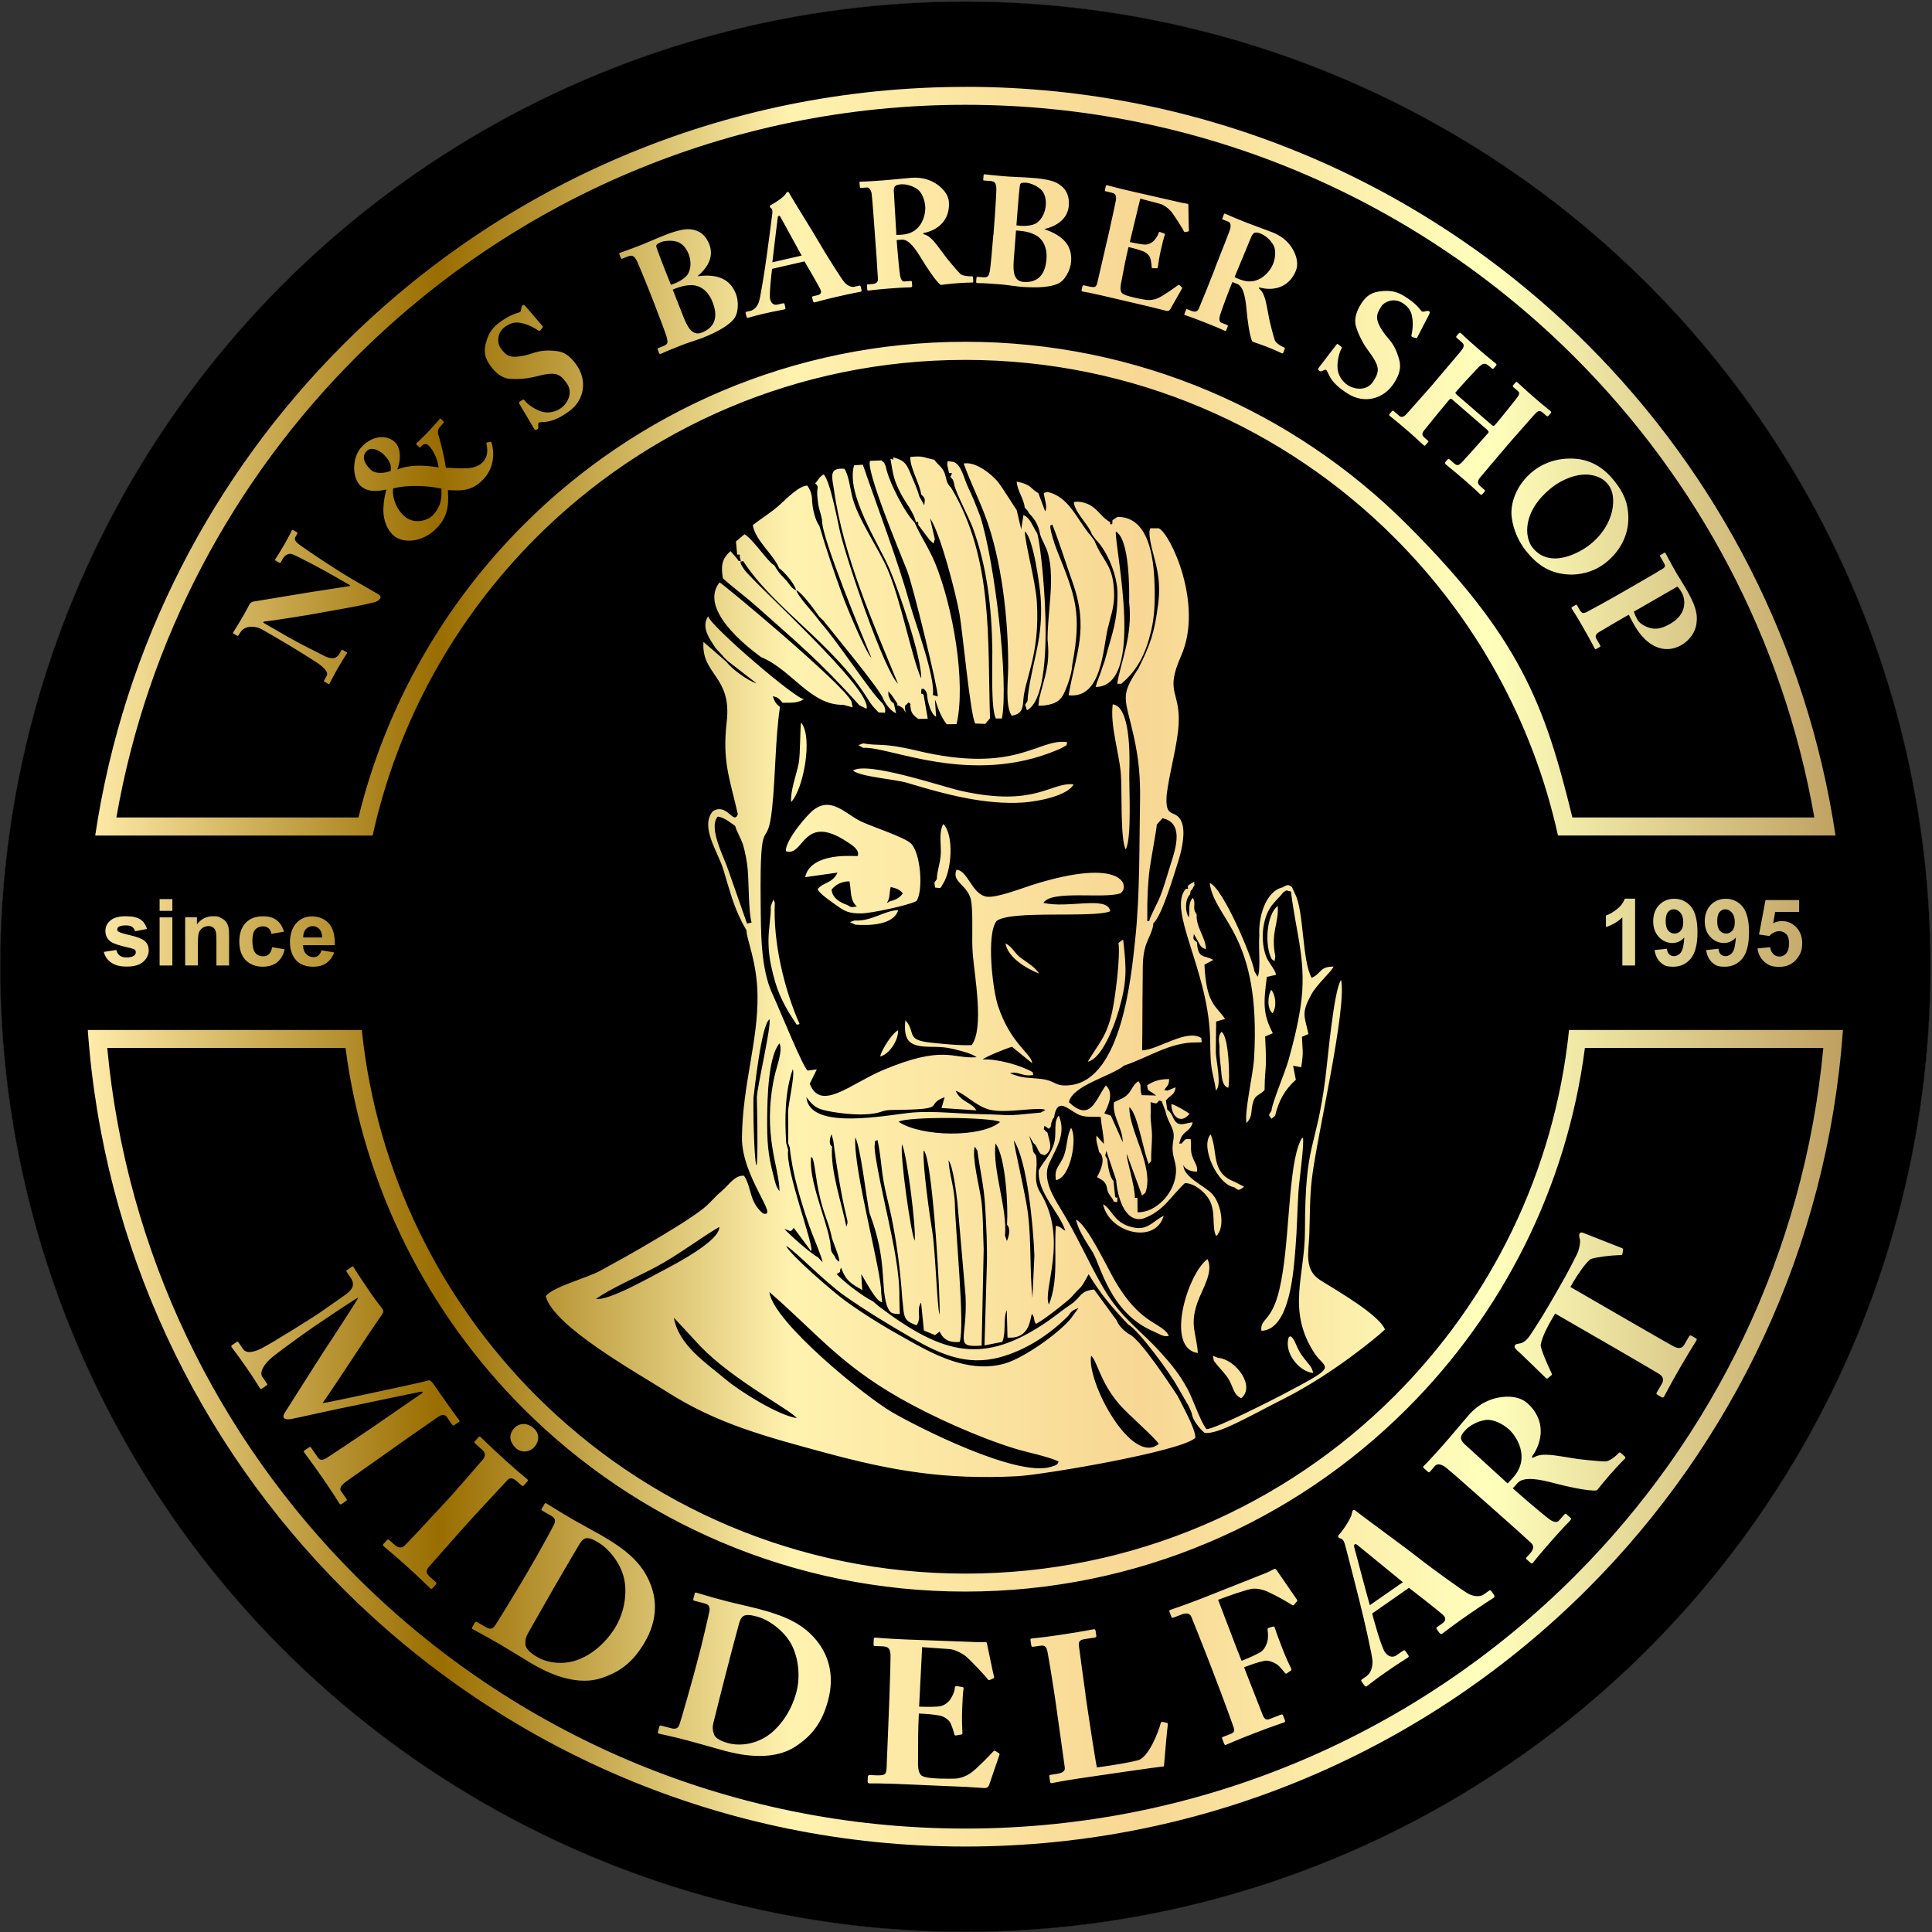
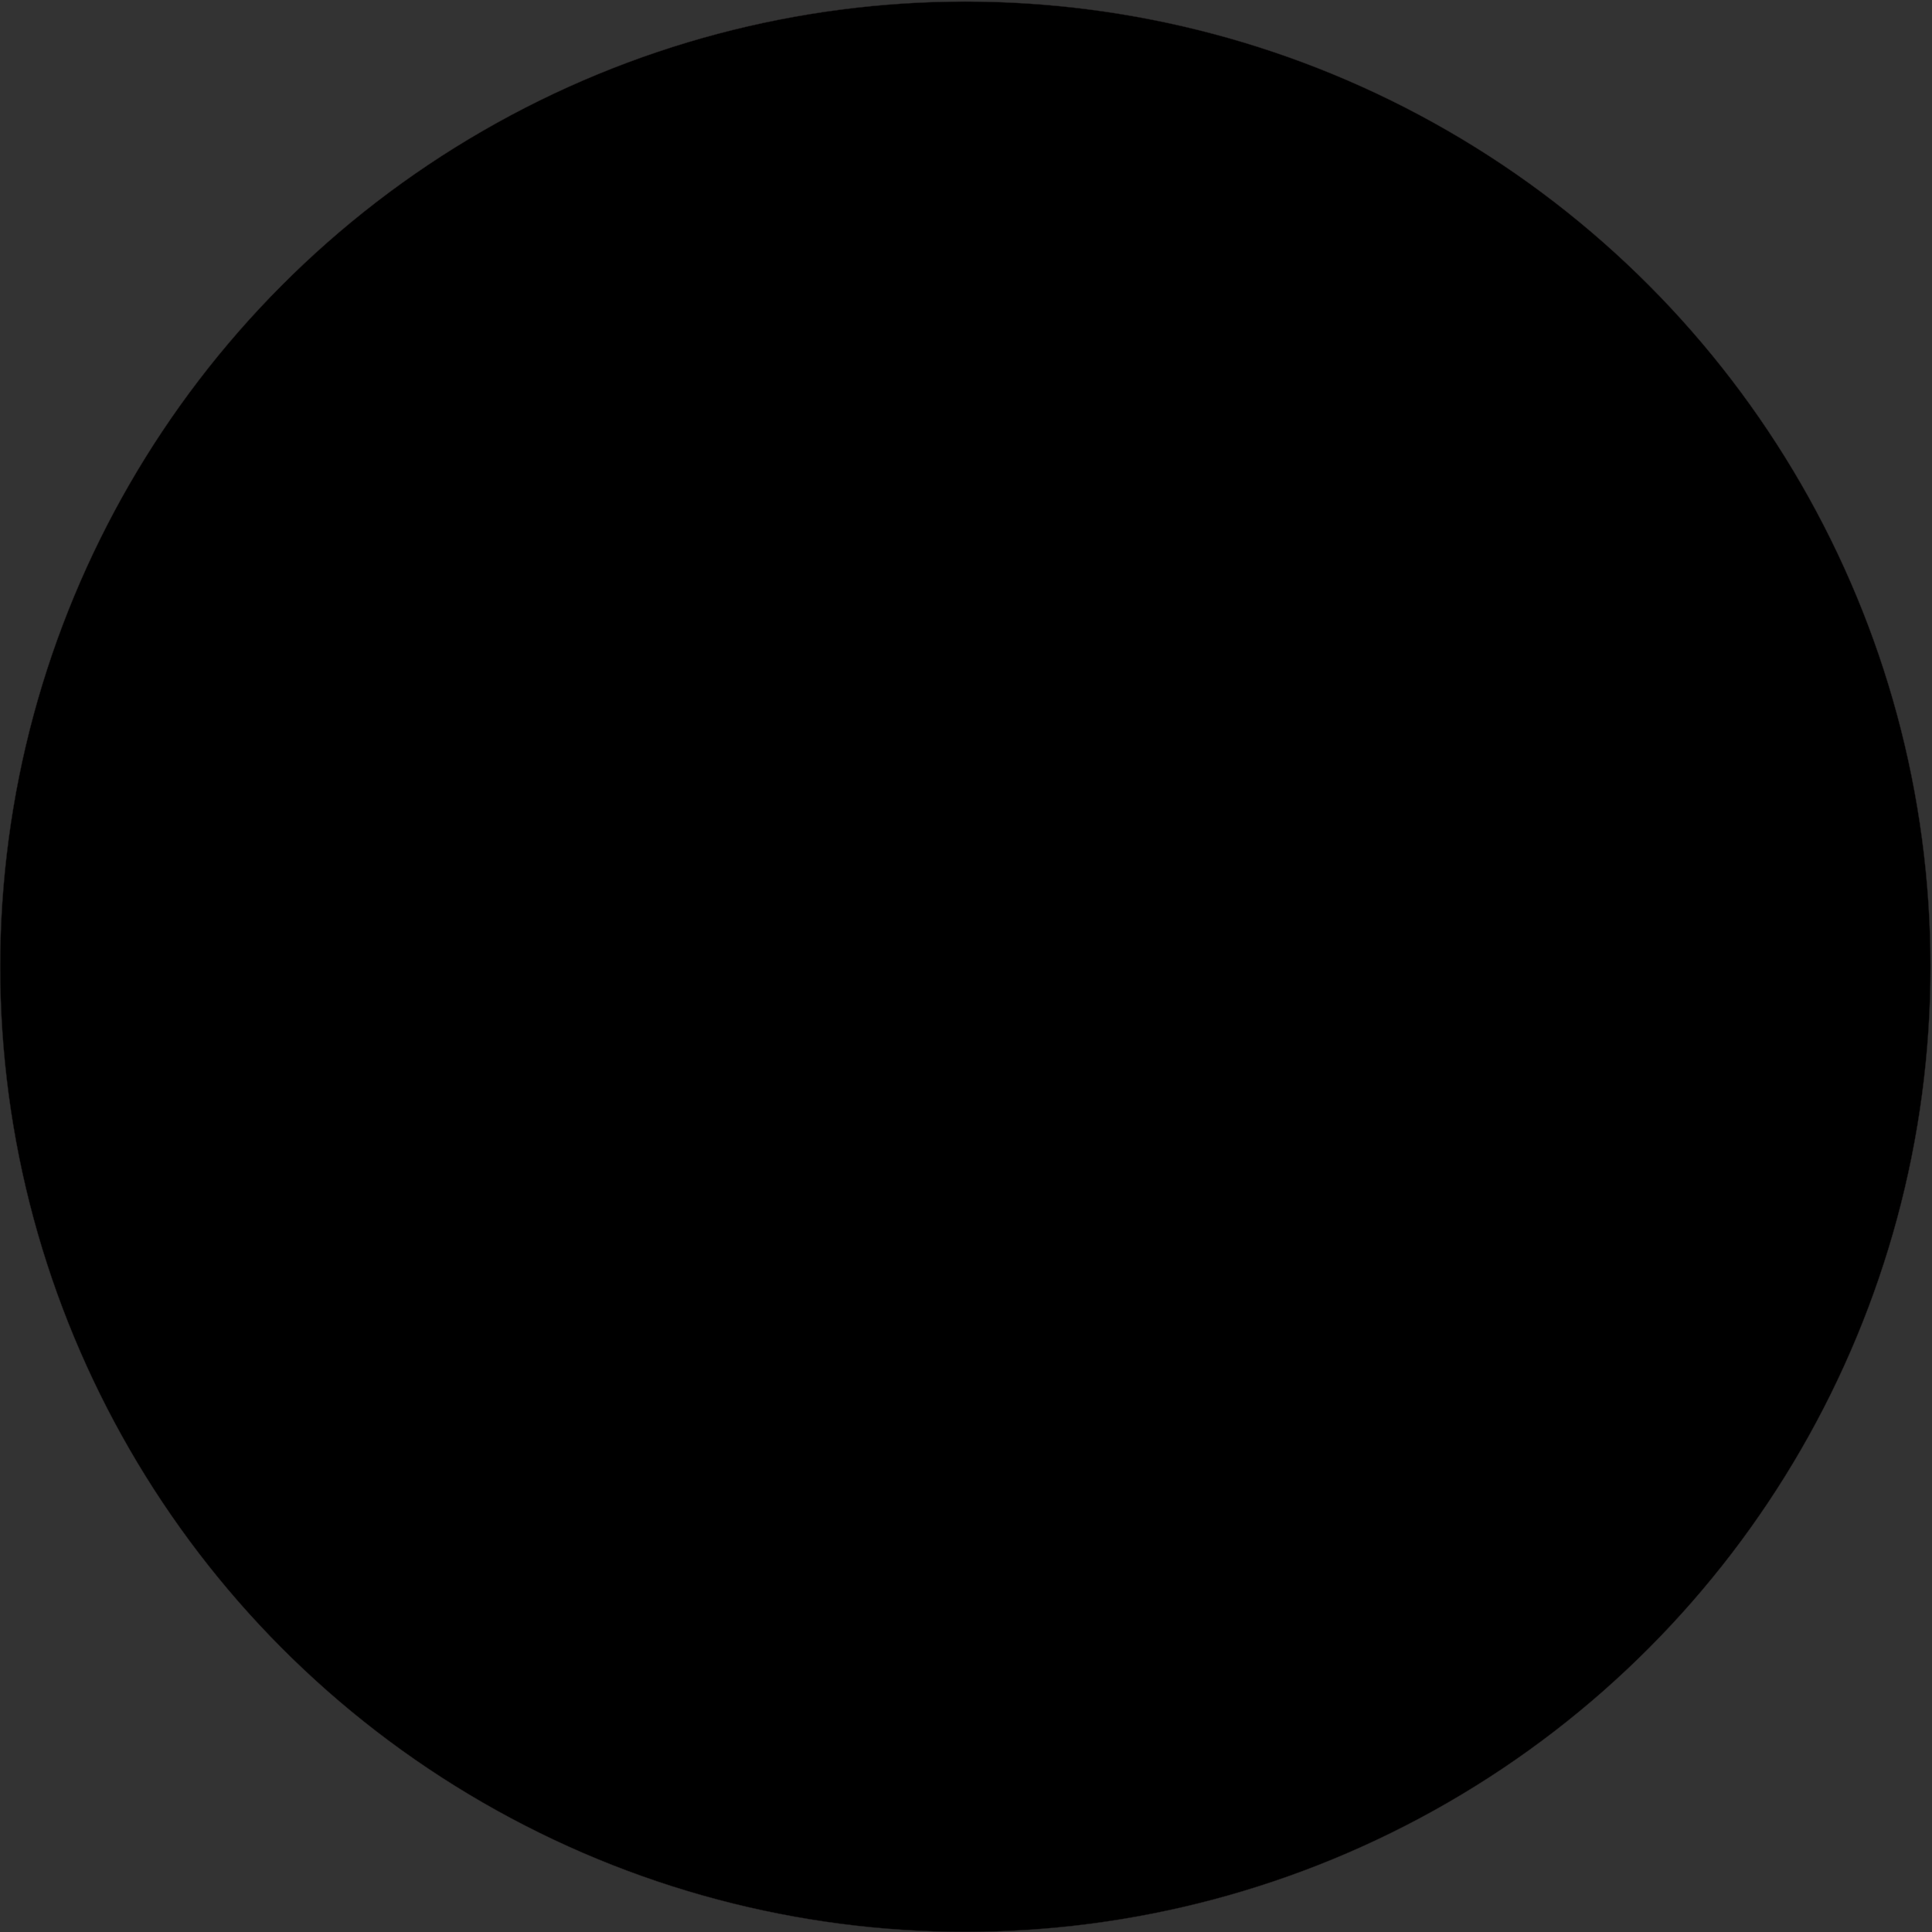
<svg xmlns="http://www.w3.org/2000/svg" version="1.1" viewBox="0 0 2837.1 2837.1">
  <rect x="0" y="0" width="2837.1" height="2837.1" fill="#333333" stroke="none" />
  <defs>
    <style> .cls-1 { fill: url(#linear-gradient); } .cls-2 { stroke: #231f20; stroke-miterlimit: 22.9; stroke-width: .5px; } .cls-2, .cls-3 { fill: none; } .cls-3 { clip-rule: evenodd; } .cls-4 { clip-path: url(#clippath); } </style>
    <clipPath id="clippath">
      <path class="cls-3" d="M757.8,2126.8c7.6,6.8,19.6,6,26.5-1.5,8.9-9.8,7.2-21-.1-27.6-12.7-11.5-24.7-5.4-28.9-.7-11.3,12.5-3.9,24,2.6,29.8M651.8,2208.2c-10.7,11.8-54.8,59.2-58.3,62.2-5.7,4.5-11,1-15.4-3.1l-6.5-5.8c-1.1-1-2.2-1.2-3-.3l-5.4,6c-1.2,1.3-.9,2.4.2,3.4,2.4,2.2,12.6,10.2,36,31.3,21.1,19.1,29.4,27.8,32.1,30.3,1.3,1.2,2.4,1.4,3.2.5l5.6-6.2c1-1.1.7-2.2-.4-3.2l-9.1-8.3c-4.2-3.8-6.6-8-.3-14.9,1.8-2,47.6-54,49.7-56.2l15.5-17.1c2.4-2.7,47.6-51.2,49.6-53.5,3.6-4,8.6-2.8,14.1,2.3l6.5,5.8c1.1,1,2.2,1.2,3.2,0l5-5.6c1.2-1.3,1.4-2.4.3-3.4-3.1-2.8-10.8-8.6-33.5-29.1-21.8-19.7-32.5-30.7-35.2-33.1-.9-.8-2-1-2.8,0l-5.8,6.5c-.8.9-.5,1.9.6,2.9l10.7,9.7c4.7,4.2,4.9,8.5.5,14.2-2.4,3.1-38,43.7-42.8,49.1l-14.1,15.6ZM822.6,2315.8c2.4-4.2,22.2-38.1,28.7-48.9,3.3-5,6.7-8.6,11.7-8.1,4.4.1,8.5,2.1,15.7,6.4,15,8.7,33,30.3,37.9,53.6,4.4,20.6.5,47.5-11.8,68.8-14,24.1-34.4,40.7-52.8,48.4-23.9,10.1-48.2,6-63.3-2.8-8.8-5.1-16.7-11.8-17.1-18.3-.5-6.9.9-11.6,3.9-16.8,9.1-16.2,34.4-60.5,36.4-63.9l10.7-18.4ZM776.3,2305.9c-11.5,19.7-46.4,77.5-50.3,82.5-2.9,3.8-7,4.3-11.9,1.4l-13.5-7.8c-1.3-.8-2.4-.7-3,.4l-3.9,6.7c-1.1,1.8-.8,2.6.5,3.4,3.6,2.1,14.5,7.4,37,20.5,14.3,8.3,44.4,26.9,48.6,29.3,16.3,9.5,60.8,35,101.8,22.4,28-8.7,48-23.5,65.3-53.3,17.5-30.1,18.1-58.6,9.2-82.8-12.7-34.8-38.9-54.2-74.2-74.7-6-3.5-32.4-17.8-39.1-21.7-25.9-15.1-36.9-22.5-40.3-24.4-1-.6-2-.8-2.6.2l-4.4,7.5c-.9,1.6-.3,2.3,1,3l13,7.5c4.4,2.6,7.2,5.6,4.3,12.2-1.7,4.2-22.4,41.5-26.3,48.2l-11.3,19.5ZM1071,2437.8c1.2-4.6,11.2-42.7,14.6-54.8,1.8-5.7,4.2-10.1,9.1-11,4.3-1,8.7-.2,16.9,1.9,16.8,4.4,39.9,20.4,50.9,41.5,9.7,18.7,13.2,45.6,7,69.4-7.1,27-22.3,48.4-37.9,60.8-20.3,16.1-44.9,18.7-61.7,14.3-9.9-2.6-19.3-6.9-21.4-13-2.3-6.5-2.3-11.4-.8-17.3,4.4-18.1,17-67.5,18-71.3l5.4-20.6ZM1023.8,2440.6c-5.8,22.1-24,87.1-26.5,92.9-1.8,4.5-5.6,6-11.1,4.5l-15.1-3.9c-1.5-.4-2.5,0-2.8,1.1l-2,7.5c-.5,2-.1,2.8,1.3,3.1,4.1,1.1,15.9,3.2,41.2,9.8,16,4.2,50,14,54.6,15.2,18.3,4.8,68,17.5,104.1-5.7,24.6-15.9,40-35.4,48.7-68.8,8.8-33.7,1.7-61.2-13.2-82.2-21.6-30.1-52-41.8-91.5-52.1-6.7-1.7-35.9-8.5-43.5-10.4-29-7.6-41.6-11.8-45.3-12.8-1.2-.3-2.1-.2-2.4.9l-2.2,8.4c-.5,1.7.3,2.3,1.8,2.6l14.5,3.8c4.9,1.3,8.4,3.4,7.5,10.6-.6,4.5-10.5,45.9-12.4,53.5l-5.7,21.8ZM1354.2,2418.8l39.5,2.8c8.1.6,16.3,4.9,22.5,9,6.7,4.5,32.6,32.5,34,35,.8,1.5,2.3,1.9,3.5,1.3l4.9-2.2c1.5-.8,1.6-1.4,1-3-1.1-3-9.3-44.5-10.4-48.8-.3-.9-.8-1.5-2.3-1.6-1.5,0-7.2.3-12,.1l-105.3-3.9c-27.3-1.1-37.7-2.4-44.3-2.7-1.8,0-2.1,1.1-2.2,2l-.3,7.2c0,2.1.2,3,1.4,3.1l11.7.5c8.1.3,11,2.5,11.8,12.2.2,3-.7,39.9-1.7,64.8l-4,100.4c-.4,10.5-1.7,12.5-15.5,12l-9-.4c-2.1,0-3,.8-3.1,2.6l-.3,6.3c0,2.4.5,3.3,2.6,3.4,2.7.1,6.6,0,12.9,0,6,.2,14.4.3,25.5.7,51.9,2.1,83.7,3.7,103.2,4.4,19.2,1.1,25.8,1.6,27.3,1.7,3.6.1,5.8-1.6,6.8-4.2l15.3-44.7c.3-.9,0-1.8-1.1-2.4l-5-3.2c-.9-.6-1.8-.4-3,.8-6.4,6.9-23.9,24.9-32,30.8-8,6-17.2,8.6-23.2,9-6.3.3-18.9.1-24,0-15-.6-20.6-1.7-25-3.7-3.8-2-6.9-7.5-6.3-23.1.2-5.4-.1-34.5.5-50.7l.7-18c13.2.5,22.4,1.5,30.5,3,6,1.1,13,5.3,16.1,11.2,1.6,3.7,4.3,10.7,5.3,15.5.5,2.1,1.1,2.7,2.3,2.5l7.3-1.2c1.5-.2,2.7-.5,2.5-2.3-.3-6.3-1-20.8-.4-34.2.4-10.5,1-26.1,2.1-31.1.4-1.8-.8-2.1-2.3-2.5l-8.1-1.2c-1.5,0-2.4.5-2.5,2.6-.2,5.7-4.2,13.9-7.6,18.3-4.7,5.2-9,7.7-14.2,8.7-3.6.8-16.8,1.1-30.6.6l4.4-87.2ZM1594.2,2489c-3.1-20.8-8.9-65.7-9.5-69.6-1.2-8-.5-11.2,8.7-12.5l13.9-2.1c2.4-.4,2.8-1.3,2.6-2.8l-1-6.8c-.3-2.1-.7-2.9-3.1-2.6-2.7.4-15,3.1-49.7,8.3-27,4-37.8,4.7-41.1,5.2-1.8.3-2,.9-1.8,2.4l1.1,7.1c.2,1.5.7,2.9,2.5,2.7l11-1.6c6.8-1,8.8,1.7,10.5,9.4,1,4.7,6.3,36.1,9.1,55.1l2.5,16.6c2.7,18.1,12.8,92.1,13.7,97.8.5,3.3-.7,7.7-11.7,9.3l-9.2,1.4c-1.8.3-2,.9-1.8,2.4l1.1,7.4c.3,2.1.7,2.6,2.8,2.3,3.9-.6,14.4-3.1,43.8-7.4,27.3-4.1,112.8-16.5,120.6-17.1.6-8.3,5.1-59,5.7-61.2,0-1.8,0-2.1-1-2.6l-6.3-1.5c-1.9-.6-2.7.4-3.3,2.3-2.8,11.6-17.7,50.3-33.5,54.1s-29.2,5.9-43.1,8l-16.9,2.5c-2.7-11.7-12.2-75.8-13-80.9l-3.8-25.5ZM1818,2425.8c-6.6-17.1-27.8-72.9-29.2-76.5,12.6-4.9,42.6-15.5,50.3-16.2,7.4-.9,17,1.5,24.2,5.1,16.1,7.6,26.3,14,31.8,17.3,3,2,3.8,2.4,5,1.3l4.4-5.2c.7-.6.7-1.6,0-2.6l-28.5-41.4c-1.7-2.9-3.2-4.2-4.6-3.7-2.2.9-8,4.4-14.1,6.7-13.4,5.2-86.7,34.4-90.6,35.9-34.1,13.2-45.1,16.4-48.2,17.6-1.1.4-1.7,1.3-1.3,2.4l3.1,8.1c.4,1.1,1.5,1.4,3.2.7l11.5-4.4c7.6-2.9,12.6-1.6,14.6,3.7,1.1,2.8,16.9,42,21.6,54.4l7.6,19.6c18.6,48.1,31.3,83.7,33.2,89.4,1.4,4.6-.4,6.6-6.2,8.8l-9.8,3.8c-1.1.4-1.9,1-1.4,2.2l2.9,7.6c.8,2,1.5,2.3,2.7,1.9,4.2-1.6,14.5-6.6,41.9-17.1,29.1-11.2,40.6-14.7,43.4-15.8,1.7-.6,2-1.4,1.4-3.1l-2.9-7.6c-.4-1.1-1.5-1.4-3.2-.7l-16.5,6.4c-3.9,1.5-7.3,1.2-10.2-6.4-1.4-3.6-19.8-50.6-23.1-59l-4.1-10.6c11.5-4.4,21.4-7.9,31-9.7,5.6-.5,12.8,2.4,18,5.9,2.8,2.2,9.1,9.4,10.5,11.4.9,1.6,2.1,2.1,3.1,1.4l5.6-3.8c1.3-.8,1.6-1.6,1.1-3-2.7-5.4-8.7-18.5-12.6-28.6-1.5-3.9-10.5-27.2-11.7-32.1-.4-1.1-1.3-1.7-2.4-1.3l-6.7,1.9c-1.1.4-1.6,1.6-1.4,3.1.8,5.5,1.1,12.1-.4,17.2-2.2,7.6-6.1,13.3-10.7,15.7-5,2.9-16.1,8.2-27.1,12.4l-5.1-13.2ZM2011.6,2357.3c-2.3-7.5-21.7-80.3-22.7-84.4-.8-2.7-.8-4.2.7-5.3,1.2-.9,2.9.5,6.5,3.5l64,52.3-48.5,33.8ZM2069.1,2331.8c9.1,6.8,40.7,31.6,49.1,38.9,5.9,5.4,5.4,9.4-1.2,14l-6.9,4.8c-1.2.9-.8,2,0,3.2l3.3,4.7c1.2,1.7,2.5,3,4.9,1.3,4.9-3.4,13-10.2,33.4-24.4,31.5-22,37.2-24.8,41.8-28.1,2-1.4,1-3.3,0-4.7l-3.3-4.7c-.9-1.2-1.8-2-3.3-1l-8.4,5.8c-3.7,2.6-12.1,4.1-22-1.1-8.1-4.2-56-38.8-75.1-54.1-15.7-12.5-73.3-54.2-88.8-66.4-2.6-2.2-4.1-3.3-5.6-2.3-1.2.9-1.3,2.4-1.7,4.4-.8,6.8-12.3,24.3-19,31.5-1.6,1.9-1.4,3.2-.9,3.9.7,1,2.5,1.5,4,2,3.6,1.5,4.6,5.6,5.6,8.5,2.4,8.2,19.4,75,20.9,81.3,7,27.3,19.4,82.3,19.6,89.9.2,10.8-3.3,18.4-9.2,22.5l-6.4,4.5c-1.5,1-1.2,1.9-.2,3.4l3.3,4.7c1.2,1.7,2.5,3,4,2,3.4-2.4,8.3-6.9,26.3-19.5,20.2-14.1,30.8-20.4,34-22.6,2-1.4,1.7-2.3.3-4.3l-3.8-5.4c-.7-1-1.6-1.8-4.1,0l-8.6,6c-7.4,5.2-13.7.8-17.5-4.6-5.5-7.9-17-50-18.6-56.5l53.9-37.6ZM2149.3,2119.3c-2.3-2.8-4.2-5.7-3.9-7.8,0-3.2,2.1-6.5,5.5-10.3,5.9-6.7,17.6-14.4,31.9-16.2,9.3-.6,22.4,4.6,32.7,13.7,10.6,9.3,32.8,41.3,6.6,70.9-1.8,2-4.2,4.7-8.2,8.8l-64.7-59.1ZM2183.6,2207.8c21.4,18.9,42.5,37.5,64.4,57.6,5.6,5,3.6,10.4-.7,15.3l-6,6.7c-1,1.1-.3,1.7.8,2.7l5.2,4.6c1.6,1.4,2.2,2,3.8.2,2.2-2.5,6.1-8.2,27.1-32.1,20.9-23.6,26.5-28.7,26.7-28.9,2.9-3.3,2.7-4,1.1-5.3l-5.4-4.8c-1.1-1-2-1.4-3.4.2l-8.1,9.2c-3,3.4-8.6,1.6-13.7-2.1-3.3-2.1-29.1-23.7-42.4-35.4l-11.5-10.1,6.8-7.6c9.5-10.8,34.3-5.3,56.3.6,11,2.9,49.4,12.1,60.5,9.9,5.5-6.7,12.4-15.4,18.2-22,15.3-17.3,21.1-22.6,22.7-24.4,1.4-1.6.9-2.4-.4-3.6l-5.4-4.8c-.9-.8-2-1.4-3.4.2-4.6,5.2-13.9,12.1-19.2,12.2-9.1,0-37-3-40.2-3.5s-35.2-5.9-41.4-6.1c-9.2-.5-16.6-.7-25,4.3l-1.6-1.4c15.6-21.3,21.7-54-6.9-79.2-8.3-7.3-21.3-10.4-35.8-8.8-16.7,1.7-34.5,9.2-50,26.7-8.1,9.2-24.9,29.6-36,42.2-21.7,24.5-28.5,30.9-30.3,32.9-1,1.1-.7,1.7.4,2.7l6.1,5.4c.9.8,1.8,1.2,2.8,0l7.9-9c2.8-3.1,9.2-2.7,16.8,3.6,6.3,5.1,20.7,17.8,37.3,32.5l21.8,19.3ZM2348,1966c4.9,2.9,84.7,48.9,89.8,52.6,4.4,3.2,5.7,8.1,2.7,13.3l-7.7,13.2c-.9,1.6-.3,2.3,1.5,3.3l4.9,2.9c2.1,1.2,3.3,1.5,4.5-.5,2.1-3.6,7.6-15,23.5-42.5,16.7-28.8,22.2-36.7,23.7-39.3,1.4-2.3.7-3-.6-3.8l-6-3.5c-1.8-1.1-2.7-1.2-4.1,1.1l-6.8,11.7c-3.6,6.2-8.7,6.1-15.5,2.8-4-2-76.8-44-80.4-46.1l-71.4-41.3,5-8.6c3.5-6,17.8-28.5,25.5-32.7,10-2.9,29.3-5.2,42-5.5,2.4,0,3.5,0,3.8-1.2l1.1-6.7c.2-.9-.5-2-1.7-2.4l-56.2-22.1c-3.4-1.3-4.9-1.1-6,.7-1.1,1.8-.7,4.1.4,8.2,1.3,4.9-1.4,16.8-4.5,22.7-5.8,11.2-11.2,23-27.6,51.3l-8.7,15.1c-15.6,27-22.7,37.5-31.4,50.8-5.9,9.1-11.1,12.6-16.4,13.4-4.2.7-5.7.9-6.7,2.7-1.1,1.8-.8,3.7,2.2,6.4,4.6,4,33.9,32.4,43.2,41.6.6.7,2.1,1.2,2.9.3l5.4-4.5c.9-.9.5-2.1-.3-3.6-5.6-11.9-14.8-32.5-15.7-40.6,2.4-13.2,11.2-28.9,16-37.2l5.3-9.1,64.2,37.1ZM538.3,662.4c6.2-6.5,17.6-2.2,24.7,4.6,11.7,11.1,11.6,19.1,10.6,24.6-8.8,3.4-22.2,4.8-29.2-1.8-8.4-8-14.4-18.7-6-27.4ZM635.2,757c-7.3,7.6-27.6,13.7-41.8.7-13.8-12.5-17.9-31.9-16-40.4,19.1-5.4,50.3-4.4,70.7.2.6,11.4.8,25.2-12.9,39.5ZM641.8,775.1c19.8-20.8,16-42.4,16-55.4,17.9.7,34.3,2.7,51.8-15.7,19.5-20.4,14.8-45.7,12.2-53.7-.3-1.3-.8-1.7-1.3-1.6l-5.4,1.1c-.6,0-.9.7-.8,1.8.5,3,4.5,16.7-5.4,27.1-8.4,8.8-21.8,8.9-26.6,9-9.3.4-24-1.2-27.6-.6-2.9-21.7-10.3-46.1-11.2-49.4-1.4-5.7.6-9.1,5.2-13.9l2.6-2.8c.9-1,.6-1.6,0-2.2l-3.4-3.2c-.8-.8-1.5-1.1-2.4-.1-.9,1-9.7,11.2-15.4,17.2-8,8.4-16.9,16.7-18.3,18.2-.9,1-.8,1.4-.3,1.9l3.9,3.7c.6.6,1.3.9,2.2,0l2-2.1c3.2-3.4,7.2-2.7,9.8-.2,6.8,6.5,13.2,19.7,14.6,32.2-21-3.6-43.4-4.2-60.7,3.2,5.3-12.3,5.9-30.9-2.9-39.9-10.7-10.8-31.8-11.8-49.2,6.4-14.5,15.3-14.5,45.1-1.8,57.4,8.3,7.6,20.2,9.4,38,5.3-2.1,6.7-4,17.5-4.4,27.4-.5,12.2,2.4,28.3,14.6,39.9,12.2,11.6,42,12.2,64-10.9ZM763,590.3c-.7.5-1.3.9-.6,2.3l21.8,36.8c1.2,2.1,2.6,2.5,4.6,1.1,1.3-.9,2.1-1.7,1.7-4.5-.2-2.6-.4-4.4.7-5.2.9-.7,2.4-.9,5.6-1,11.3-.3,21.8-3.7,38.3-15.4,24.1-17.2,27.2-46.5,11.3-68.8-9.1-12.8-17.7-18.8-29.4-20.1-12.3-1.4-22.7-.9-33.3,2.7-10.8,3.8-24.3,6.8-32.6,5.3-7.8-1.3-11.9-6.7-16.7-13.4-3.4-4.8-6.2-20.7,7.5-30.4,8.2-5.8,15.5-7.2,23.7-5.3,10.9,2.2,19.1,7.1,24.8,10.9,1.5.9,2.6.6,3.3-.4l3.1-4.1c.4-.6.7-1,.1-1.7l-25.1-29.2c-1-1-2.8-2.7-4-1.8-1.1.8-1.8,1.8-2,3l-.7,4.1c-.2,2.1-1.2,3.3-3.6,3.9-4.9,1.3-13.6,4.1-26.9,13.6-11.1,7.9-16.3,15.4-20.1,27.5-5.1,16-2.5,25.5,5.4,36.6,7.5,10.6,17.2,18.3,27.6,19.4,15,1.4,30.9-1.1,37.8-2.9,30.1-7.9,36.2-5.6,46.9,9.5,10.3,14.4.4,30.3-8.4,36.5-8.8,6.2-20.6,8.6-31.9,3.9-9.5-4-17.6-10-22-15.5-.9-1.3-1.6-1.1-2.3-.6l-5,3ZM987.8,425.3c5.2-2.1,15.1-6.4,27.1-6.6,13,0,24.9,8,31.5,24.9,10.3,26.1-.8,38.9-15.6,44.7-11.1,4.4-18.9-2-26.7-21.8l-16.3-41.3ZM978.8,402.3c-6.8-17.3-13.8-35.5-15-39.9-1.1-3.4,3.4-5.4,7.8-7.2,2.3-.9,13.3-3.1,22.6-.2,7.9,2.4,13.7,9.8,16.9,17.7,3.6,9.2,4.2,19.8-.3,28.6-3.9,7.8-16.8,14.3-25.6,16.9l-6.3-15.9ZM960.9,446.2c6.7,17.1,17.2,44.8,18.4,49.8,1.6,6.6,1.6,9.5-4.7,12l-7.3,2.9c-1.9.7-1.9,1.2-1.4,2.5l1.8,4.6c.7,1.7,1.1,2.2,3.2,1.4,1.5-.6,3.7-1.7,8-3.6,4.6-1.8,11.4-4.7,21.8-8.8,4-1.6,10.5-3.9,16.7-5.9,5.9-2.1,11.5-3.8,13.4-4.6,25.9-10.2,39.1-19.3,46-27,8-9,8.2-26.9,3.8-38.1-8.7-22.1-27.2-29.3-55.7-25.8l-.2-.4c19.2-16,22.3-32.7,16.9-46.4-4.9-12.3-12.8-20.3-27.2-22-8.9-1.3-22.9,2.5-37.9,8.4-14.2,5.6-26.5,11.2-33.1,13.8-19.8,7.8-30.1,11.1-32.8,12.2-1.5.6-1.4,1.3-.9,2.5l1.9,4.8c.7,1.7.7,1.9,2.2,1.3l6.7-2.6c6.9-2.7,10.4-3.6,15.8,8.2,1.5,3.3,12,28.5,15,36.3l9.7,24.6ZM1134.2,385.2c.5-5.9,7.4-61.8,7.8-64.9.2-2.1.7-3.1,2-3.4,1.1-.3,1.9,1.2,3.5,4.3l29.7,54.1-43,9.9ZM1181.2,383.6c4.4,7.3,19.4,33.3,23.2,40.7,2.6,5.4,1.2,8-4.7,9.4l-6.1,1.4c-1.1.3-1.1,1.2-.9,2.3l1,4.2c.4,1.5.9,2.8,3.1,2.3,4.4-1,11.9-3.4,30-7.6,28-6.5,32.7-6.9,36.9-7.8,1.7-.4,1.6-2,1.3-3.3l-1-4.2c-.3-1.1-.7-1.9-2-1.6l-7.4,1.7c-3.3.8-9.6-.6-14.9-6.9-4.4-5.2-28-42.5-37-58.4-7.4-13-35.7-58-43-70.8-1.2-2.3-1.9-3.5-3.3-3.2-1.1.3-1.5,1.3-2.4,2.6-2.4,4.5-15.3,13.4-21.9,16.6-1.6.8-1.9,1.8-1.7,2.5.2.9,1.3,1.8,2.2,2.5,2.1,2.1,1.6,5.1,1.5,7.5-.6,6.4-7.5,57.4-8.2,62.2-2.8,20.9-9.5,62.5-11.5,67.8-2.9,7.6-7.4,11.8-12.6,13l-5.7,1.3c-1.3.3-1.4,1-1.1,2.3l1,4.2c.4,1.5.9,2.8,2.2,2.5,3.1-.7,7.7-2.5,23.7-6.2,17.9-4.1,27-5.5,29.9-6.2,1.7-.4,1.8-1.1,1.4-2.9l-1.1-4.8c-.2-.9-.6-1.7-2.8-1.2l-7.6,1.8c-6.6,1.5-9.7-3.3-10.8-8.1-1.6-7,2.2-39.4,2.9-44.4l47.8-11ZM1312.5,279.6c.2-2.7.7-5.2,2-6.2,1.7-1.7,4.5-2.4,8.3-2.7,6.7-.5,16.9,1.4,25.5,8,5.3,4.5,9.6,14.1,10.4,24.4.8,10.5-4,39.2-33.4,41.4-2,.2-4.7.4-9,.5l-3.8-65.4ZM1284.8,344.9c1.6,21.2,3.2,42.3,4.4,64.4.4,5.6-3.5,7.5-8.4,7.8l-6.7.5c-1.1,0-1.1.8-1,1.9l.4,5.1c.1,1.6.2,2.2,2,2.1,2.5-.2,7.5-1.2,31.2-3.1,23.5-1.8,29.2-1.5,29.4-1.6,3.3-.3,3.5-.7,3.4-2.3l-.4-5.4c0-1.1-.4-1.8-1.9-1.7l-9.1.7c-3.4.3-5.4-3.6-6.3-8.3-.7-2.9-3.2-27.9-4.2-41.1l-.9-11.4,7.6-.6c10.7-.8,21.1,15,29.9,29.7,4.4,7.3,20.2,32.2,27.3,36.8,6.5-.7,14.7-1.8,21.2-2.3,17.2-1.3,23.1-1.1,24.9-1.2,1.6-.1,1.7-.8,1.6-2.1l-.4-5.4c0-.9-.4-1.8-1.9-1.7-5.1.4-13.8-.8-16.7-3.5-4.9-4.8-18.2-20.9-19.7-22.8-2-2.5-15.8-21.5-19-24.9-4.7-5-8.6-9-15.6-10.7v-1.6c19.4-3.3,39.7-17.6,37.5-46-.6-8.3-6-16.6-14.6-23.4-9.8-7.8-23.3-13.1-40.7-11.7-9.2.7-28.8,2.9-41.3,3.8-24.4,1.9-31.4,1.7-33.4,1.9-1.1,0-1.3.5-1.2,1.7l.5,6c0,.9.3,1.5,1.5,1.5l8.9-.7c3.1-.2,6.3,3.3,7.1,10.7.7,6,1.8,20.3,3,36.9l1.6,21.7ZM1492,338.5c5.6.4,16.4.8,27.2,5.9,11.7,5.6,18.9,18.1,17.5,36.2-2.1,27.9-17.7,34.6-33.6,33.4-11.8-.9-16.1-10-14.5-31.2l3.4-44.3ZM1493.9,313.9c1.4-18.6,3.1-38,3.9-42.4.5-3.6,5.4-3.4,10.1-3.1,2.5.2,13.3,3,20.4,9.6,6.1,5.6,8.1,14.8,7.4,23.3-.7,9.8-4.9,19.6-12.7,25.6-6.9,5.3-21.3,5.6-30.4,4l1.3-17ZM1458.6,345.6c-1.4,18.3-4.1,47.8-5.1,52.9-1.4,6.6-2.7,9.2-9.4,8.7l-7.8-.6c-2-.2-2.3.3-2.4,1.6l-.4,4.9c-.1,1.8,0,2.5,2.3,2.6,1.6.1,4,0,8.8.2,4.9.4,12.3.7,23.5,1.6,4.2.3,11.2,1.1,17.6,2,6.2.7,12,1.6,14,1.7,27.7,2.1,43.6-.3,53.2-4.3,11.1-4.5,19.1-20.6,20-32.7,1.8-23.7-11.7-38.2-38.9-47.5v-.4c24.3-6,34.4-19.7,35.5-34.4,1-13.2-2.7-23.8-14.9-31.7-7.5-5.1-21.7-7.7-37.8-8.9-15.2-1.2-28.7-1.5-35.8-2-21.2-1.6-31.9-3.1-34.8-3.3-1.6-.1-1.8.5-1.9,1.9l-.4,5.1c-.1,1.8-.2,2,1.4,2.1l7.2.5c7.4.6,10.9,1.3,10.6,14.3,0,3.6-1.7,30.9-2.3,39.2l-2,26.4ZM1674.5,291.7l28.6,7.5c5.8,1.6,11.3,5.8,15.2,9.7,4.3,4.2,19.4,28.4,20.1,30.4.4,1.2,1.4,1.7,2.4,1.5l3.9-.9c1.2-.4,1.3-.8,1.2-2-.4-2.4-.7-34-.8-37.2,0-.7-.4-1.2-1.5-1.5-1.1-.3-5.3-.8-8.8-1.6l-76.8-17.5c-19.9-4.6-27.4-7-32.2-8.1-1.3-.3-1.7.5-1.9,1.2l-1.2,5.2c-.4,1.5-.3,2.2.6,2.4l8.5,2c5.9,1.4,7.7,3.4,7,10.6-.3,2.2-6.1,29.2-10.2,47.3l-16.9,73.2c-1.8,7.6-3,9-13,6.7l-6.6-1.5c-1.5-.4-2.3.2-2.6,1.5l-1.1,4.6c-.4,1.7-.1,2.5,1.4,2.9,2,.5,4.9.9,9.5,1.7,4.4,1,10.5,2.2,18.6,4.1,37.8,8.7,60.9,14.3,75.1,17.6,13.9,3.4,18.7,4.8,19.8,5,2.6.6,4.5-.4,5.6-2.2l17.4-30.7c.4-.6.3-1.3-.5-1.9l-3.2-3c-.6-.6-1.3-.5-2.3.2-5.7,4.2-21,14.9-27.8,18.2-6.7,3.3-13.8,3.9-18.3,3.4-4.7-.6-13.9-2.5-17.6-3.4-10.9-2.5-14.9-4.1-17.9-6.2-2.5-2-4-6.5-1.4-17.8.9-3.9,4.7-25.4,7.4-37.2l3-13.1c9.6,2.2,16.2,4.2,21.9,6.4,4.2,1.7,8.8,5.7,10.3,10.4.7,2.9,1.7,8.4,1.8,12.1,0,1.6.4,2.2,1.3,2.2h5.5c1.1.2,2.1.1,2.2-1.2.6-4.7,2.2-15.4,4.4-25.2,1.8-7.6,4.4-19,5.9-22.6.5-1.3-.3-1.7-1.3-2.2l-5.7-2c-1.1-.3-1.8,0-2.2,1.6-1,4.2-5,9.7-8.1,12.4-4.2,3.2-7.7,4.4-11.6,4.5-2.8,0-12.5-1.5-22.5-3.8l15.3-63.4ZM1838,346.5c1.4-2.3,2.9-4.4,4.5-4.7,2.2-.8,5.1-.2,8.7,1.2,6.2,2.5,14.6,8.7,19.5,18.3,2.8,6.4,2.5,16.9-1.3,26.5-3.9,9.8-20.7,33.5-48.2,22.7-1.9-.7-4.4-1.7-8.3-3.5l25.1-60.5ZM1784.6,393.2c-7.8,19.8-15.5,39.4-24.1,59.9-2.1,5.2-6.4,5.2-11,3.4l-6.3-2.5c-1-.4-1.3.2-1.7,1.3l-1.9,4.8c-.6,1.5-.8,2.1.8,2.7,2.3.9,7.3,2.2,29.4,10.9,21.9,8.6,26.9,11.3,27.1,11.4,3.1,1.2,3.5.9,4-.6l2-5c.4-1,.4-1.8-1-2.3l-8.5-3.4c-3.1-1.2-3.3-5.6-2-10.2.7-2.9,9.2-26.5,14.1-38.8l4.2-10.6,7.1,2.8c10,3.9,12.4,22.7,13.9,39.7.7,8.5,4.1,37.8,8.5,45,6.1,2.2,14,4.8,20.1,7.2,16.1,6.3,21.2,9.1,22.9,9.8,1.5.6,1.9,0,2.4-1.2l2-5c.3-.8.4-1.8-1-2.3-4.8-1.9-12.1-6.7-13.5-10.4-2.3-6.4-7.3-26.7-7.8-29.1-.7-3.2-4.8-26.2-6.2-30.7-2-6.6-3.8-11.8-9.4-16.5l.6-1.5c19,5.6,43.5,1.5,53.9-25,3-7.7,1.9-17.6-2.9-27.4-5.4-11.3-15.2-21.9-31.5-28.3-8.6-3.4-27.1-10-38.8-14.6-22.8-9-29-12.2-30.9-12.9-1-.4-1.4,0-1.8,1l-2.2,5.6c-.3.8-.4,1.5.7,2l8.3,3.3c2.9,1.2,4.2,5.8,1.7,12.7-2,5.7-7.3,19.1-13.4,34.5l-8,20.2ZM1965.1,505.5c-.8-.5-1.3-.8-2.4.4l-26,33.9c-1.5,2-1.4,3.4.7,4.7,1.3.8,2.4,1.3,4.8,0,2.3-1.2,3.9-2,5.1-1.3.9.6,1.7,1.9,3,4.9,4.5,10.4,11.6,18.9,28.6,29.8,24.9,16,53.3,7.8,68.1-15.2,8.5-13.2,10.8-23.5,7.6-34.8-3.3-11.9-7.6-21.4-15-29.8-7.6-8.6-15.4-20-17-28.2-1.7-7.7,1.7-13.5,6.2-20.5,3.1-4.9,16.9-13.4,31-4.3,8.5,5.4,12.5,11.7,13.8,20,2.1,10.9.6,20.3-.9,27.1-.3,1.7.4,2.7,1.6,2.9l5,1.3c.7.2,1.2.2,1.7-.5l17.7-34.2c.5-1.3,1.5-3.6.2-4.4-1.1-.7-2.3-1-3.6-.7l-4,.9c-2,.6-3.5.1-4.9-1.8-3-4.1-8.9-11-22.7-19.9-11.5-7.4-20.4-9.3-33-8.4-16.8,1.2-24.6,7.2-31.9,18.7-7,10.9-10.6,22.8-7.7,32.9,4.3,14.5,12.5,28.3,16.8,34,18.6,25,18.7,31.4,8.7,47.1-9.6,14.9-28,11.6-37,5.8-9.1-5.8-15.6-15.9-15.6-28.1.2-10.3,2.7-20.1,6.1-26.2.8-1.3.4-1.9-.4-2.4l-4.7-3.5ZM2106,562.2c-3.8,4.4-32.6,37-39.7,44.8-3.2,3.7-7.3,7.4-11.5,3.7l-7.8-6.8c-1.5-1.3-2-1.1-3,0l-3.1,3.6c-1.2,1.4-1.4,2,0,3.3,3.4,2.9,8.9,6.8,26.9,22.4,14.2,12.3,19.7,18,22.8,20.6,1.4,1.2,2,.8,2.8-.2l3.5-4.1c.9-1,1-1.5-.4-2.7l-4.7-4.1c-3.7-3.2-4-6.4-.6-10.6,9.5-12,31.4-38.6,35.1-42.9l2.2-2.5c1.3-1.5,2.3-1.6,4.1,0l50.7,43.9c2,1.8,3.6,3.4,2,5.3l-1.8,2c-4.7,5.4-28.7,32.4-35.9,40.1-3.8,4.1-7.1,6.9-11.2,3.3l-7.5-6.5c-1.7-1.5-2.3-1.1-3.2,0l-3.2,3.7c-.7.8-1.1,2,.7,3.6,3.9,3.4,9.8,7.6,27,22.5,15.3,13.2,20.6,18.7,23.3,21.1,1.7,1.5,2.6.8,3.3,0l3.2-3.7c.9-1,1.2-1.7-.2-2.8l-5.8-5c-5.1-4.4-4.7-8.2.6-14.3,7.9-9.5,35.5-42,40.2-47.4l5-5.8c5.4-6.3,30.6-34.6,32.6-37,5-5.8,8-8.2,12.9-3.9l5.1,4.4c2,1.8,2.8,1.2,3.8,0l2.8-3.2c1.2-1.4,1.4-2-.6-3.8-2.2-1.9-9.8-7.6-23.8-19.8-14.4-12.5-21.3-19.3-24.3-21.9-1.4-1.2-2-.8-2.8.2l-3.2,3.7c-1,1.2-1.3,1.8.2,3.2l6.9,6c3.1,2.6.9,6.4-3.6,12-1.5,1.7-20.7,26.3-29.1,35.9l-1.5,1.7c-1.6,1.9-2.8,1.5-5.3-.7l-50.7-43.9c-2.2-1.9-2.3-2.9-1.5-3.7l2.2-2.5c8.2-9.5,28.4-31.1,30.7-33.4,6.1-6,9.4-8.1,15.5-2.9l4.1,3.5c1.9,1.6,2.5,1.3,3.4.2l3.1-3.6c1.2-1.4,1.4-2-.4-3.6-2.9-2.5-9.4-7.3-26-21.7-16.9-14.7-21.9-19.9-24.8-22.4-1.7-1.5-2.7-.6-3.6.4l-2.8,3.2c-.9,1-1.3,1.8.6,3.5l6.9,6c4.6,4,3.7,7.4-3.8,16-2.1,2.4-21.5,25.5-30.6,36.1l-6.3,7.3ZM2250.3,803.9c-11.5-14.6-15.8-53.2,29.3-88.6,14.5-11.4,37.1-20.6,55.2-18,18.9,2.6,24.9,12.1,27.7,15.6,11.6,14.8,10.4,56.8-28.2,87.2-14.5,11.4-58.3,36.4-84,3.8ZM2241,809c21.9,27.9,44.2,34.5,67.5,34.8,19.5-.5,36.1-7,49-17.1,24.3-19.1,33.7-43.9,33.7-65.6,0-24-8.4-39.3-19.9-54-12.5-15.9-31.6-33-62.7-33.7-27.1-.7-46,9.6-56.8,18.1-25.7,20.2-34.2,48.6-32,67.1,2.3,20.7,11.5,38.3,21.1,50.4ZM2463.3,861.3c2.8,3.1,4.3,5.3,6.2,8.6,4.6,8,10.1,30.6-16.7,46.1-7.2,4.1-15,7.6-23.3,7.2-9.3-.4-21.1-6.5-24.5-12.5-1.8-3.1-4.2-7.7-5.7-12.5l63.9-36.8ZM2391.8,902.5c2.6,5.5,5,10.1,8.5,16.1,18.8,32.7,45.4,42.1,68.8,28.7,12.8-7.4,20.6-19.6,22.1-31.3,2.3-16.3-2.4-28.9-16.1-52.8-3.7-6.4-10.9-17.5-12.9-21-11.7-20.4-15.2-27.7-16.4-29.9-.6-1-1.1-.9-2-.4l-5.1,2.9c-1.2.7-1.4,1.1-.9,2.1l5.3,9.1c2.2,3.9,3,6.1-.7,8.7-2.2,1.5-22.5,13.5-35.3,20.8l-22.4,12.9c-22.5,13-53.2,29.8-55.3,30.7-5.2,2.2-6.9,1.4-10.7-5.2l-2.9-5.1c-.6-1-1.1-.9-2-.4l-5.2,3c-.8.4-1.2,1-.5,2.3,1.2,2.1,6.2,9.4,16,26.5,13.1,22.7,16,29.1,17.5,31.8.9,1.6,1.6,1.4,2.6.9l5.1-2.9c.8-.4,1.2-1,.5-2.3l-5.7-9.9c-1.8-3.1-1-6.2,3.1-9,2.2-1.5,28.5-16.9,37.7-22.2l7.2-4.1ZM514.1,859.8l-.4.8-60.5,9.4-81.1,13.4c-2.6.5-4.3,1.7-5.8,4.2-1.3,2.3-4.3,8.4-8.1,15-5.8,10.1-9.6,16.2-12,20-2.1,3.7-3.2,5.1-3.8,6.1-.6,1-.3,1.4.5,1.8l5.2,3c.6.3,1.5.6,2-.4l3-4.7c5.8-9.6,20.7-10.3,32.2-3.8l17.5,10.1c28.8,16.5,59,36,62.6,38.3,12.5,8.5,16.9,15.1,14.4,19.4l-3.9,6.8c-.6,1,0,1.5.5,1.8l5.1,2.9c1.4.8,1.9.8,2.3,0,1.1-1.9,8.2-15.7,11.7-21.7,5.3-9.1,12.5-20.5,13.7-22.4.8-1.4.5-1.8-.7-2.4l-4.7-2.7c-1.2-.7-1.9-.8-2.6.5l-2.8,4.9c-4.7,8.2-12.5,8.3-24,2.2-7.5-4.1-32.4-16-48.5-25.3l-39.3-22.6.9-1.6c9-.8,57.8-8.4,63.6-9.5l58.6-10.5c20.5-3.7,36.3-7.3,41.3-8.8,3.4-.9,5.8-2.9,7.5-5.8,1.6-2.7-1.8-4.9-4.7-6.6l-33.2-19.1c-25.7-14.8-67.8-43.1-80-52-6.7-4.6-8.8-8.5-6.9-11.8l3.1-5.4c.4-.8-.2-1.4-1.2-2l-4.7-2.7c-1.2-.7-1.7-.7-2.7,1-1.2,2.1-3.3,7.1-10,18.8-8.3,14.4-12.4,20.3-13.7,22.4-.9,1.6-.6,2,.4,2.5l4.9,2.8c1.2.7,1.9.8,2.4-.2l3.6-6.2c2.6-4.5,8-7.6,13.5-5.9,3.3,1.1,22.9,11.1,30.5,15.2,9.9,5.2,19.6,10.5,36.9,20.4l17.7,10.2ZM1111.4,1610.9c3.7,170.9-5.7,89.9-5,1.7,1.5-11.7,11.6-108,23.6-115.8,2.8,10-17.4,95.9-18.6,114.1ZM1144.6,1749c-5-5.9-6.4-13.2-8.6-21.9-8.7-33.1-9.7-51.6-9.4-86.8.2-27.1,1.5-88.4,18-108.2,5.5,10.5-4.6,35.5-7.4,48.8-18.3,85.6,7.1,132.2,7.5,168.1ZM1535.1,1630l-6.8,3.8c-63.6,6.1-31.8,3.4-91.3,2.2-30.2-.6-66.4-4.7-95.6-2.4-34.4,2.7-152.9,28.4-157.2-22.5,11.7,15.7,17.5,18.2,39.1,21.8,18.3,3,42.6,5.3,61,2.1,12.3-2.1,11.8-5,27.3-5.1,84.4-.8,43.8-6.6,75.6-18.8l-4.6,16,51.2,3.4c-7.3-12.3-22.5-11.6-30.4-28.6,12.6,3.4,29.4,22.1,49.2,27.5,24.1,6.6,74.1-5.1,82.5.7ZM1468.6,1647.6c-27.7,23.5-116.2,21.9-149-.3,11.7-7.9,135.5-7.1,149,.3ZM1489,1674.9c19.8,31.3,28.3,126,30,168.9l-2.9,62c-4.1-39.7-1.5-81.2-6.4-122.8-3.2-27.1-21.1-101.7-20.7-108.1ZM1478.8,1798.4c5.6,5.9,2.9,16.8-.2,24l-2.8-7.9c3.8-39.8-18.8-97.2-13.9-135.3,15,19.7,18.7,92.5,16.9,119.2ZM1324.6,1680.4c7.1,14,21,123.2,18.6,141.6-5.7-10.8-21.9-126.3-18.6-141.6ZM1221.8,1683.6c-5.4-3.1-3-13.5-.7-18l2.7,10c3.2,27.8,11.7,81.2,19,110.1,2.1,8.2,2.5,10.1,0,15.5-6.4-33.2-23.8-82.4-20.9-117.6ZM1056.2,1801.7c1.6,20.1-65.3,55-83.5,64.5-20.2,10.5-78,43.6-97.5,41.4,19.2-14.6,64.5-34.3,88.8-47.5,33-17.9,63.3-41.3,92.2-58.4ZM1188.5,1800.6c3.6,10.6,19.2,47.1,19.4,52.8l-7-7.3c-9.6-4.6-42.2-33.5-49-41.4,9.7,2.6,8.2,6,13.7-1.6l25.4,34.1c6.1-4.1-38.5-119.9-33.6-148.6l-2.9-10.1c-2.2-35.4-2.1-74.4,9.6-108.2,3.8,6.7-6.7,51-6.8,62.6,0,15,.6,30.8,0,45.7l2.4,6.2c4,39.5,16.4,79.4,28.8,115.8ZM1218.2,1819.6c-5.6-30.2-31.3-88.8-27-120.8,1.5,1.9,1.8.2,3.1,5.4,4.2,16.7,4.6,44.8,18.7,84,3.8,10.5,6.6,19.7,8.9,30.7,2.1,6.9,19.4,47.8,4.8,28.4-.3-.7-.4-1.4-.7-2.1,0-.2-4.4-5.6-5-7.5-1.5-4.6-1.1-12.8-2.9-18.1ZM1321.3,2053.1c48.5,27.6,115.2,57.5,168.9,74.1,17.3,5.4,50.8,12,64.4,19.1-2,3.8-.7,4.7-11.9,7.9-50.7,14.8-195-58.5-232.5-80.3-39.8-23.1-175.2-132.9-180.4-176.6,67.3,58.3,103.1,105.5,191.4,155.7ZM1356.3,1689.5c2.8,4-.7-4.4,2.6,4.3,11.9,31,22.5,217.5,20.8,236.7-3.5-8.9-6-93.3-10.6-121.5-3.9-23.7-14.5-98.3-12.8-119.5ZM1572.6,1936.2c-17.8,21.5-68.9,58.2-97.7,66.3-45.9,12.8-91.1-7-130.6-28.7-35.9-19.7-70.6-40-103.3-63.8-16.9-12.3-80.3-66.8-86.6-80.4,11.1,5.1,55.2,51.7,86.1,73.4,31.4,22,66.2,43.2,99.7,62.4,40.5,23.3,79.8,40.7,127.8,27.8,38.5-10.3,73.8-33.9,100.7-60.9,4.3-6.7,7.4-8.9,15.1-11.5l-11.3,15.4ZM989.7,1935.1l39,42.1c48.6,50.2,133.2,93.7,141.3,105.3-27.7-4.4-83.8-39.4-105.4-57.7-27.6-23.4-68.1-49.4-75-89.7ZM1602.3,1990.9c9.1,7.9,13,38.5,41.5,71.4,12.5,14.5,52,48.6,57.8,58-39.8,33.3-106.4-91.6-99.3-129.4ZM1439.4,758.2c-5.4-14.3-11.3-29.6-18.1-43.4-5.5-11.1-9.3-33-21.5-36.6l-8.3-1-.5,5.4,2.7,12.1c5.5,0,4.3-1.2,2.8,4.2l-1.3.9c5.2,6,4,3.2,6.2,11.9.7,8.7,22.1,49.7,27,63.1,21.3,58,28,118.4,28.8,180.3.3,20.5-2.4,86.6,5.3,100h8.8c10.2-54.9-10.8-231.1-31.8-296.8ZM1523.2,783.4c-7-10.7-10.3-23-20.3-27l-3.3,20.8-6.7-28.5c-1.4-1-22.1-35-28.5-42.3-9.7-10.9-28.8-26.1-44.8-26.1l-4.5.3c9.5,26.4,21.4,50,31.3,76.1,24.9,65.6,34.4,154.3,34.1,223.4,0,18.3-4.8,57.2,5.3,71,13.6-2.6,16-8.9,16.9-22.4,1.8-31.6,24.7-66.7,19.9-144.8-1.9-30.8-17.6-86.4-17.6-103.6,12.6,10,21.9,80.3,23.1,96.1,4.5,60-11.8,92.5-18.4,143.3-1.4,10.6,1.1,7.4-4.3,15.1l2.7,8.2c47.2-24.7,20.1-249.3,15-259.4ZM1627,921.9c3.8-16.6,9.3-30.7,9.1-48-.6-45.5-15.6-46.7-29.1-80.3l-5.5-7.2c-19.9-23.1-31.5-57.3-63.6-64l-5.2,1.6c1.2,9.8,5.9,20.5,2.1,26.9l-10-26.8c-11.7-6.2-9.4-12.5-31.8-16.9.9,13.8,10.9,25.8,11.8,38.5,6.9,5.9,3.4,5,8.4,10.3,6.1,6.1,11.8,16.1,13.5,25.5,1.5,9.7,9.7,20.4,12.5,32.2,3.8,15.6,4.3,26.9,4.2,43-.1,20.4-6.7,73.1-4.7,86.6,3.2,34.3-5.2,51.8-12.7,83l-1.1,10.1,9.2-.5c15.3-2.2,23.5-6.1,29.6-20.4,4.7-10.9,10.5-27.7,10.9-39.5,14.2-75.8,5.2-99-22.6-168.2-2.4-6.1-4.5-12.2-6.3-18.7-6.4-22.9-2.1-16.3-.4-18.8,10.6,26.7,19.8,56.9,29.4,83.7,24.9,69.9,5.4,104-5.5,167,48.6,5.5,50.2-66.5,57.7-99.2ZM1641.1,759l-7.4,4.8c-.1.7-.2,3.2-.2,2.8,0-.4-.1,2-.2,3-3.9.5-2.5,1.2-3.2-3-15.8-8-20.6-28.1-47.3-29.9l-5.9.4.7,4.4c4,14,22,31,25.8,43l5.5,7.6c17.9,17.8,32.2,54.5,32.1,79.4,0,42.1-7.8,57.7-17.5,94.5-1.3,5.7-3.8,11-5.2,15.6-3,10-6.9,17.4-9.4,27.2,73.5-.5,28.5-201.2,29.6-228.2,20.3,10.4,20,86.5,19.6,103.3,5.8,49.7-12.9,89.4-17.5,120.2h6c24.9-20.8,36.4-46.3,43.9-78,5.5-23.1,5.7-47.7,4.8-71.8-1.4-36.1-8.6-95.5-54.2-95.3ZM1262.5,1035.9l9.9,4.9c10-27.4-164.2-183.3-179.2-204.1-11-15.2-3-11.4-1.9-12.9,45.6,70.4,132.5,121.6,182.2,201.3,7,11.3,8.5,12.5,16.8,21.1l9.2.4c1.7-5.7-1.6-11.8-5.3-15.6-15.9-14.6-64.4-89.3-88.9-116.5l-4.9-6.4c-7.2-9.9-29.1-32.6-31.1-41.6,8.3,3.5,27.9,30.6,33.9,39.2l5.6,5.3c6.2,8.2,85.7,103.8,88.4,115.8,3.8,7.7,10.7,17.1,18.7,20.7l-3.2-14.4c-2.9-2.5-3.5-1.5-6-7-3.3-7.2-1.8-5.6-2.2-11.1,6.4,6.8,7.3,9.7,13.2,18.1.8,3.7-2.9,2.2,1.7,2.9,7.7,4.3,6.6,3.3,10.4,10.7-1.5-13.7-2.1-7.6,4.3-15.3,5.6,4.6,1.5-.1,3.1,7.7.8,8.2,4.3,11.5,11.2,16.6l14-.3-6.1-35.2c-3.8-4.1-4.2,3.1-3.1-8.8,3.9,1.1,2.2-1.5,5.4,2.3,2.6,3.1,1.3,2.1,2.7,6,.5,10.3,6.1,30.1,13.4,32.8-3.6-50.6-2.4-11,15.6,11.1l14.4-.3c14.1-60.3-5.1-171.7-31.4-236.2-8.7-21.3-21.9-40.4-30.3-59.9-14.9-14.9-38.6-61.4-42.3-82.4-3.5-7.2-.2-3.2-6.4-8.7l-16.6.6c-6.8,12.8,43,132.8,54.2,160.8,8.9,22.2,45.9,175.2,45.2,185.3l-7.2-2.2c3.8-26.5-26-106.1-33.3-132.3-18.5-66.4-46.9-139.8-69.5-205.9l-12.9.9c-12.3,42.4,35.7,114.3,52,152,13.1,30.1,47.6,130.9,46.6,161-13.6-29.3-29.5-114-49.5-160.5-13.2-30.8-43.2-73.1-51.6-105.5-2.9-11.2-5.6-33.8-11.8-41.9-23.8-2.1-17.8,12.8-15.1,31.7,13.4,96,58.1,196.8,93.9,284-20.5-19.7-76.3-183.4-85.7-225.6-3.4-15.4-14.1-72.8-23.5-81.9-8.5,5.5-7.1,8.2-12.5,13,6.5,5.9,2.4,5.6,3.1,17.3.2,3.1,1,10.1,1.4,13.1,1.4,9.7,4.6,15.1,5.9,25.5-1,23.6,59.6,170.2,72.3,200.6-9.5-10-36.9-76.1-43.1-93.4-12.6-35-22.7-64.3-33.3-100.3-6.5-8.7-10.2-26.1-10.8-37.5.1-7.8-2.3-15.1-6.9-21.8-11.7-.2-30.6,19.1-39.7,27.4-13.3,12.2-27.1,20-40.4,30.7,3.4,22.2,30.9,43.6,38.6,63.1,5.4,3.3,23.8,23.4,24.8,32.5-8.3-3.8-8.3-8.5-16.8-17.1-7.1-7.2-10.2-11.3-15-19.6-8.9-3.9-30.8-38-43.8-45.6l-12.6,10.7,1.9,19.2c5.5,0,3.5-1.1,3.7,5.5l.2-1.4,1.6,6c-7.1-2.7-.6,1.8-7.6-6.4-2.9-3.4-4.3-4.7-7.7-8.8-13.3,11.8-14.1,22.1-11.2,40,14.9,13.5,32.7,26.4,48,40,61.2,54.7,92.7,79.8,152.9,146.9ZM1352.8,726c6,6,5.8,6,4.4,15.9l-7.2-12.9c-2.9-10.9-8.2-22.3-12.7-33.1-6.6-15.9-9.3-19.5-25.5-24.4,0,4.8.9,3.5-4.2,2.1,3.9,23.1,4.4,30.5,15.4,51.6,6.8,13,19.4,28,22,41.7,4.6-1.2,2.9-1.7,3.4,3.8l16.7,22.2,5.7,5.2,2-6.2-7.1-30.9c15.2,21.6,38.2,111.5,43.4,141,4.3,24.3,16.1,150.7,23.1,160.5l14.6.5,7-8.2c-3.8-115.7,5.1-234.1-56.8-338.1-5-5.3-6.5-8.3-8.2-16.2-2.9-13.9-9.8-15.8-16.9-25.4-16.6-3.4-15.1-6-35.1-4.1-1,15.1,13.6,38.6,16,55.1ZM1245,1236.9c6.2,4,18.2,11.6,14.4,20.2l-11.6-.2c-23.9-.4-60,4.5-65.4,31.2l47.5-6.7c-7.7,16.2-20.7,13.6-29.4,24.6,4.7,7.7,19.4,17.4,27,22.9,13.3,9.8,19.7,12.6,37.4,12.4,14.9-.2,69.3-11.8,80.8-18.1,10.6-14.7,6.3-71.2-8.1-84.7-10.1-9.5-57.5-24.6-73.3-32.3-23-11.2-43.5-36.9-69.6-16.9-10.8,8.2-42.2,46.2-40.6,60.6,26.9,9.4,24.1-57.8,90.9-13ZM1258.2,1331.2c-9.6,1-6.4,2-14.4-2.4-11.2-3.9-21.7-10.5-22.6-22.5,6.3-7.7,15.6-12.3,26.3-12,2.9,16.1.3,26.8,10.7,36.9ZM1307.5,1323.3l-5.1,2.7c5.3-9,2.9-12.8,5.6-23.5,9,2.4,12.4,3.3,17.8,9.2-4.1,6.5-10.8,9.9-18.3,11.6ZM1852.3,1954.3c42.5-1.6,47.5-90,50.1-122,2.3-27.3,2.6-54.2,4.3-81.5,1.1-17.8,8.5-67.4,6.7-80.4-1.2,1.3-1-.5-4,5.4-.7,1.4-2.2,5.4-2.8,7.1-15.6,46.2-12.8,146.4-27.8,210.5-11.5,49-28.6,41.7-26.5,61ZM1746.6,1299.1l-2.5,2.1c.5,5,1.8,4-2.8,4-27,31.3,31.2,115.4,35.6,215.3.6,14.4.1,29,1.7,43.4,1.4,13.1,5.7,25.4,6.8,37.3,9.8-6.8-.6-46,0-58.3l.5-42.8,13.1-3.8c-13.2-19.8-27.6-21.1-30.3-79.7l13.1-7c-14-7.8-22.5-.7-24.1-25.9-5.8-4.6-5.8-4.3-4.5-12.1l5.9,10.5c4,7.3,4.3,9,11.8,11.9.1-17-15.2-32.5-13.6-51.5-7.6-9,0-14.7-5.7-24.1-7.3,8.1-4.1,17.7-5.8,29-5.6-8.8-6.1-26.2,1.8-34.1l.8-4.8,2.7-3,1.4-3.1,1.8-3c-2.5-5,3.5-6.6-4.8-2.2l-2.8,1.7ZM1252.6,1131.7c12.5,9.4,60.9,12.2,80.3,18.1,53.9,16.3,113.8,32.6,170.3,28.6,19.9-1.4,64-9.3,73.4-26.6-34.4-3.6-55.1,33.9-164.8,9.7-28-6.2-138.7-44.2-159.3-29.8ZM1653.1,1247.4c9.2-16.5,4.6-91.5,5.3-115.5.6-20.4,2-94.6-24.4-97.6-4,31.6,9.5,70.8,12,102.5,1.8,23.2-1.1,95.9,7.1,110.6ZM1759,1986.9c-2-29.8-12.3-39.9-.6-74.2,6.3-18.4,24.5-45.1,14.7-63.8-29.1,21.5-62.8,130.9-14.1,138ZM1684.8,1343.1c-.4-19.7.9-48.3,3.5-67.7,1.3-9.8,10.7-60.9,10.4-64.6l8.5-9.3c34.8,7.7,16.7,51.4,9.5,75.3-3.9,12.8-8.4,28.4-13.4,40.6-3.8,9.4-14,27.5-15.8,35.3h-2.7s0-9.7,0-9.7ZM1079.6,1212.8c1.5,6.9,9,19.2,11.8,28.7,3,10.1,5.6,24.5,6.6,35.2,1.7,19,1.2,64,5.7,78l-6.7,1.6-27.4-78.2c-5.9-18.8-30.2-62.7-15.5-79,10,1.5,17.7,8.5,25.4,13.7ZM1642.4,1384.7c3.1,19-4.6,80.2-9.2,100.9-8.1,36.4-18.2,44.1-35.8,73.5,21-4.5,39.1-53.3,45.2-74.4,12.5-43.3,11.8-61.3,6.7-105l-6.9,5ZM1161.8,1177.8c17.8-18.5,32.4-94.9,14.7-116.6-1.7,3.3-1,46.6-3.7,60-3.3,16.6-12.5,40.6-11,56.5ZM1790.8,1536.8c-.4,18.4,2,25.9,3,41.7.8,6.9,2.5,17.3,9.9,18.8,2.7-8.6,1.3-76.8-10.2-82.1-5,6.9-3.6,12.5-2.7,21.6ZM1550.7,1733c21.9-3.5,31.7-62.7,22.1-76.9-6,11.3-5.6,26.4-9.8,39.1-5.5,16.7-15.7,19.2-12.3,37.8ZM1892.6,1963.7c-7.9,21.6,14.7,50.6,35.7,52.5-2.2-13.9-14.9-17.3-24.9-41.5-7.2-17.5-10.5-11-10.8-11ZM1708.8,1785.3c-18.7,9.8-24.6,24.2-51.5,15.3-21.9-7.2-24.8-25.1-37.5-32.3,8.9,42.6,77.2,59.6,89.1,16.9ZM1867.3,1408.3l4.3,3.1,1.2-6.9c-7.2-36.7,5.4-47.6,3.5-74.2-16.9,13.2-19.4,58.4-8.9,77.9ZM1525.9,1429.5c-5.9-9-16.4-15.5-25.7-22-10.7-7.5-13.3-17.3-23.7-22.1,3.7,21,31.1,37.2,49.4,44.2ZM1292.4,1551.4c13.4-2.8,27.3-24.2,26.3-38.5-9.1,5-23.7,28.1-26.3,38.5ZM1746.9,1635.6c-4.1-3.3-22.7-14-26.8-14.2.2,17.6,13.2,30.5,26.8,14.2ZM1868.8,1487.9c6.2-9.4,4.8-26-2-34.5-5.1,8.2-6.6,27.9,2,34.5ZM1901.4,1312.7l-3.7-6.1,3.7,6.1ZM1812.3,1743.4c7.3,5.3,6.1,5.2,14.7-.6l-13.9-7.3c-35.5-13.3-24-43.1-35.3-69.8-16,18,10.4,74.3,34.5,77.7ZM1375.6,1291.2c-4.7,6.9-3.5,3.1-2.4,12.2,9.2.5,6.8,2.8,11.7-5.8,12.8-19.8,16.2-71.6.4-87.5-6.7,10.9-3.4,28.8-3.7,42.2-.4,14.4-5.7,26.2-5.9,38.9ZM1867.2,1631c-5.2,8-4.2,5.6,0,11.9l5.3-4.4c5-21.7,14.1-38.3,30.4-52.9l-4-20.6,11.9,2.2c3.8-24.1,1.8-23.5,1.1-44.7l9.5-4c-5.8-27.2-10.9-30.2,4.2-58,8.4-15.5,29.7-33.5,32.7-41.1-20.5-.1-17.6,9.9-32.1,16.6-14.4-24.9-11.2-99.2-24.6-123.5l-4.4-9.8c-5.5-5.1-8.7-2.5-13.9.4-25.9,6.2-35.6,45.8-34,70.7-1.6,15.1,2.5,52.5-2.6,60.4l-4.5-7.7c-3.5-21.6-46.9-123.4-65.8-129.9,7.3,55.1,75.9,73.9,65.2,257.6-1.4,23.1-14.4,78.4-11.2,95.1,9-9.9,6.2-15,8.8-27.1,3.2-15,8.4-12.3,17.8-21.3.7-43.5,3.7-22.7.8-78.8l11.3-4.8c-14.4-28.1-13.9-42.7-8.8-82.7l13.6-3.1c-1.5-8.2-10.9-17.3-14.6-27-8-21.2-6.5-51.4,5.7-71.1,5.4-8.7,16.7-18.5,19-22.7l4.9-3.2,6.9,1.7c7.2,61.5,24.1,104.2,13.9,170.1-4.2,27.1-10.4,51.9-17.7,78-4.6,16.5-24.2,62.9-24.8,73.4ZM1267.6,1091.6l-7.1,2.6,7.1,4c37.6-2.8,157.9,57.2,285.8,2.8,1.9-.8,6.6-2.9,8.3-4,8.5-5.8,2.5,1,5.6-7.1-42.3-6.7-73.9,47.7-221.3,12.3-50.4-12.1-56.9-6.4-78.4-10.6ZM1255,1351.7l-7,2.4,8,3.8c20.2,1.4,56.5.8,63-21.5-19.9.6-40,17-63.9,15.3ZM1716.5,1961.8l-2.8-4.7c-14.4-16.3-40.5-16.1-75.1-74-12.5-20.9-41-83.2-58.3-92.1,2.3,14.8,16.1,34.5,24.2,47.7,11.9,19.5,25.3,89.1,89.1,116.3,9.2,3.9,14.3,8.5,22.8,6.8ZM1137.9,1325.8l-2.2-4.8-3.8,9.7c.4,15.9-3.6,34-3.4,51.8.2,18,2.5,31.3,6.8,48.5,7.4,30,18,48.8,34.7,73.8l4.2-1c-22.9-51.7-39.1-120.5-36.4-178ZM1684.7,1703.6l2.3,5.8,3.5-5c-.4-11.9,1.3-24.7,1.2-37.1-.2-12.3-3-24.1-1.7-35.8l-.4-13c9.9,2.2,7.1,3.4,12.6-2.4l3.6.9,5.6,14.6c3.6,18.5,14.7,25.1,11.7,42.1-4.6,25.7,5.5,29.5,3.6,50.2-2.7,29.5-30.1,57.1-56.2,56.3l-.2-21.1h-3.8c.6-16.4-13.1-58.4-11.8-64.5l22.4,61.1,4.9-4.2c13.5-37.6-24.4-91.2-23.6-125.8,11.2,8.6,19.3,56.8,26.4,78ZM1788.6,1994l-7.5-3.1,1.4,7.3c6.5,9.1,14.8,16.7,20.5,25.2,8,11.8,7.9,25.1,19.8,29.8,21.3-17.5-8.4-57.5-34.3-59.2ZM1040.3,904.4c-11.6,16.6,1.9,33.9,10.6,47.4l10.4,11.1,1.2,1.8,6.1,5.9,42.4,32.9c-11.9-3.2-37.3-21.7-43.6-31l-20-17.5-14.4-12.3c-3.3,48.4,41.9,49.9,34.2,116.8-6.8,59,4.2,82.7,16.3,136.2-6.4,16.6-15.7-17.5-36.8-4.4-19.2,23.1,7.9,59.9,15.8,86.4,5.8,19.6,13.5,47.7,22.2,66.3,1.7,3.6,3.5,7.1,4.8,10.1l6.8,12.3c-.6,11.7,15.3,44.9,16.1,94.6,1,68.2-21.6,129.4-22.9,208.8-.9,58,55.9,119.4,30.9,112.1-20.7-17.3-16.1-37.5-27.8-55.3-13.2-1.4-21.6,12.9-33.1,22.7-11.8,9.9-17.5,18.8-30.6,28.4-23.1,16.9-47.5,31.1-72.1,45.8-24.9,14.8-49.9,28.7-75.4,42.6-19.1,10.4-69.5,23.6-80,37.2,10.9,44.3,134.5,112.8,178,140.6,74.3,47.4,147.2,66.2,230.6,88.9,99.7,27.1,177.5,40.4,283.5,35,37.7-1.9,241.9-36.5,261.8-56.4.5-13-18.7-46.6-26-61.5-9.5-14.2-53.4-81.5-70.1-90.1-8.1-4.6-16.3-12.7-19.7-21.3l-32.9-44.9c-21.4,2.2-18.6,11.5-34.3,22-11.8,7.9-22.4,16.8-34.2,24.9-92.9,63.7-152.1,50.3-248-22.5l-8.1-7c-15.1-7.2-43.5-29-53.3-40l4-2.5c3.5-4.4-1.5,2.4,2.3-7.1,7.5,20.2,15.1,23.6,31.2,33l-1.5-23.3c5.9,8.5,21.7,40.9,30.7,41.1l-1.4-14c.9-30-41.6-182.5-38-228.1,8.1,16.6,15.7,85.7,20.7,110.9,26.7,70.5,15.8,104.4,25.7,136.4,4.6,11.1,6.7,11.9,18.9,12.3l-.6-23.3c.7-37.7-9.3-82.2-16.9-118.4-2.6-12.2-21-93.5-19.4-105.9,1.8-14.5-.8-2.5,4-8.4,4.4,17.5,5.6,39.8,8.6,58,3,18.3,8.1,36.2,11.9,54.5,8.1,39.4,13.2,79.4,16,120.2l1.9,18.4c1.5,13.9,6.8,16.7,19.2,21.4,8.3-12.9-1.3-21,6.6-33.5l4.1,41.1,16.3,6.8,6.9-5.2c5.7,12.8,15.6,16.5,29.4,15.2,7.8-24-6.3-163.2-7.1-202.6-.5-22.9-8.3-43.9-9.3-64.2,6.8,9.1,11.3,47.8,13,61.7l12,137.5c3.1,65.3-18.3,75.9,23.6,73l3-141.6c-1-21.3-.7-52.7-3.6-72.5-2.9-20.5-14-62.8-9.5-78.1l3.8,5.8c3.7,27.7,9.5,50.6,11.4,80.9,1.7,27.6,3.4,61.1,2.5,88.5l-3.4,116.7,26.2-5.2c5.8-14.6,1-34.4,6.5-46.6l1.1,40.3c33.5,2.6,33-28.6,35.9-35,5.5,8.4,1.3,6.5,5.5,14.7,6.1-.9,48.1-34,52.6-39.3,16.5-19.4,10.9-7.4,25.1-33.4,18.3,30,34.1,48.3,58,73.7,15,8.1,60.5,69.4,73.5,93.1l15.3,26.6c3,6.9,2,3.5,4.7,10.9.8,9.5,11.7,22.8,18.9,28.7,20.3,2.5,65.6-24.6,116.7-50.4,70.1-35.4,136-89.9,148.1-101.5-9.1-22-71-57.3-94.7-72.2-24.5-15.4-17.4-40.3-16.4-67.9,1-27.6.5-53.1,3.7-80.7,6.7-59.1,51.7-249.6,43-292.5-10.8,14-19.8,118.9-23.2,145-14.2,108.8-29.7,89.5-29.9,223.2-.1,67-26.7,115.7,13,178.5,17.1,27,40.3,16.9-45.6,62.1-10.4,5.5-97.7,50.2-111.9,50.9-8.9-10.4-19.3-43.2-28.4-59.9-11.2-20.6-23.5-35.6-38.6-52.3-30.2-33.5-59.2-51.6-84.4-95-22.5-38.7-39.4-78.3-62.9-116.4-11.4-18.4-26.8-44.3-17.1-66.1,10-22.5,26-43.6,14.4-70.8-9.2,10.5-1.4,27.3-8.3,45-6.5,16.8-14.7,22.7-21.1,35.4-2.2,33.5,29.5,59.8,39,88.7-7.2-3.8-5.5-5.6-13.9-7.3-3,38,4.4,79.5-10.2,115.6-10-21.3,29.5-95.8-12.8-164.6-11.6-18.9-2.5-33.7-6.2-54.4-5.1-5.8-4.2-5.6-5.3-13.8l-4.8-15.3,6.3,11c2.7,2.6,2.2,1.5,4.4,5,1.1,1.8,1.6,3.6,2.5,5.2,3.5,6.3,3.1,5.6,9.7,7.7,13.7-7.9,6.6-21.1,4.1-33.2l-3-2.4c-3-5.1-3,1.4-1.5-7.6l6.5,4.4c4-4.4,1.5,0,3.5-6.3,2.1-6.4-3.7,8.4.8-4,2.4-6.5.5-2.2,3.4-6.4,4.4-30.1,19.6-12.9,33.8-5.2,11.1,6,22.7,3.7,34.7,4.5.8,13,5.3,30.3,4.4,39.5l-10.7-12.2c-1,9.7,2.2,14.8,4,24.4,10.2,8.2,2.7,26.3-3.2,36.6,6.8,4.3,11.5,5,14.4,14.3.8,7.5,3.1,10.8,7.9,17,4.2,6.9,0,4.1,7.5,5.5.5-12.5.2-3.7-3.1-7.6l-2.5-23.6c-5.7-5.4-8.5-22.9-9-31.8-4.1-7.5-3.3-2.7-1.5-12.1l4.4,12.9,10.1,29.9c1.3,20.4,11,62.6,38.8,56.7,13.9-4.6,25.5-13.1,35.2-23.3,6-6.4,21.7-24.9,27.1-29.1,14.2.5,28.5,12.7,35.3,24,10.6,17.9,3.4,41.7,10.5,53.9,14.1-13.4,6.8-48.9-6.6-62.6-11.6-11.8-42.4-24.5-41.5-42,1.8,7,12.7,10.2,20,9.9.7-9.3-3.2-12.3-6.5-20.9-4.1-10.5-1.4-16.1-3-26.9-9.3-.2-6.9-.5-13.4,6.7-3.6-1.4-4.1,3-2.5-3.1,3.9-16.4,15.2-13.4,19-28.2-8.2.5-16.9,5.4-23.2.8-6.4-4.6-5.4-13-14.2-19.6l-2-13.4c7.6-8.8,12.8-7.7,14.3-19.2l-12.4,4.9-4.4-1c5.2-7.3,6.8-6.4,7.3-16-12.6,0-22.1,2.3-32.4,9.1,1.6,8.2-.3,5.7,8,11.2l5.4,3.8-21.3-.5c-3.8-11.6.8-13.3-4.8-20.5-7.6,4.5-8.9,11.2-14.4,17.8-6.3,7.5-13.2,8.6-21.6,13.2-2.6,21.8,12.4,35.7,13,58.8l-17.5-39.2-9.6-3.4c6.5-12.5,14.2-30.3,2.2-41-15,20.3-22.3,54.9-54.2,24.6,4.9-24.6,62.5-38.3,81.1-53.8,35-11.3,67.5-34.8,106.8-33.9l7.1-.3-.7-6.2c-21-14-63.2,17.2-86.8,18.2l.3-27.1c-.1-28.4.4-57.5.6-86,0-14.1,0-25.9,4-39.6,3.2-11.1,11.4-23.4,11.5-34.1,12.4-9.7,31.1-73.5,37-92.1,4.7-15,10.8-41.5,4.6-56.5-8.6-20.8-25.2-2-21.9-40.6,4.1-33.2,15.9-72.7,17.5-103.1,2.6-49.5-20.7-45.3,3.6-100.2,33.4-75.3-15.6-179.4-32.7-187.4h-12.8s-1,5.3-1,5.3c-.2,14.5,7,35.7,10.2,50.2,4.3,19.5,5.2,35.9,2.6,55.9-5.2,41.3-11.5,59.7-29.2,94.8-27.3,40.9-19.4,41.9-6.7,98.8,7.5,33.9,9.9,60,9.3,95.4-1.2,66.3-.1,138.1-7.1,203.5-5.8,54.1-19.7,205.4-95.3,213.8-23.3,2.6-20.7-6.4-42-9-20-2.5-26.5-.2-46.4-8.4,8.6-3.4,16.4,3,27.4,3.1l6.7-.5-1-4.3c-17.7-10.3-52.9-19.9-73.3-18.6,4.8-4.6,37.5-17.3,43-18.6l29.8,24.2c-1.4-14.5-32.1-28.7-50.5-84.8-8-24.5-17.1-105-2-124.1,20.7-16.5,141.4-4,166.9-14.3-3.1-23.6-62.1-3.6-98.1-12.4,12.1-19.3,88.2-5.5,113.2-14,14.5-10.4,4.1-54.5-129.9-12.2-15.1,4.8-52.6,19.4-66.7,17.1-21.7-3.5-27.5-38.6-44.2-39.5-8.1,19.6,19.2,21.7,22,49,2.5,23.8,0,50.9,1.9,75.1,2.6,31.6,16.9,109.2-1.7,133.4-16,.9-45.8-2-62.3-3.9-34.9-4.1-19-15.1-35-32.6-3.4,33.2,8.2,38.7,38.2,39,13.6.1,22.4.6,35.5,4,8.3,2.1,24.4,6,31,11.3-35.4,2.9-48-18.9-138,19.1-47.4,20-91.2,61.4-107.1,19.8l10.4-21.1-12.6,1.7c-3.9,5.5-42.5-91-52.1-111.3-18.3-38.6-17.3-93.3-17.8-137-1.4-140.4,9.6-67.4,16.9-137.6,5-48.1,4.5-100.5,11.4-147.9-6.3-5.1-7.7-7.9-10.5-15.8,8,1.6,9.1,3.6,14.5,9.6,12.1-.3,21.6,1,31.6-5.5-7.1,4.6-139.2-108.2-141.1-121.8ZM1118,965.1c44.4,18.3,72.6,71.1,120.3,69.9l13.8,3.7-1.8-8.8c-12.4-25.7-189.4-173.4-193.7-174.7-30.1,38.6,36.9,92.2,61.4,110ZM2401.1,1417.8h-18.7v-70.6c-6.8,6.4-14.8,11.1-24.1,14.2v-17c4.9-1.6,10.2-4.6,15.9-9.1,5.7-4.4,9.6-9.6,11.8-15.6h15.1v98ZM2471.8,1354.3c0-6-1.4-10.7-4.2-14-2.7-3.3-5.9-5-9.6-5s-6.3,1.4-8.6,4.1c-2.3,2.7-3.4,7.2-3.4,13.3s1.2,10.9,3.7,13.8c2.5,2.9,5.6,4.4,9.3,4.4s6.6-1.4,9.1-4.2c2.5-2.8,3.7-7,3.7-12.5ZM2429.7,1395.2l18.1-2c.4,3.7,1.6,6.4,3.4,8.2,1.8,1.8,4.3,2.7,7.3,2.7s7.1-1.8,9.8-5.4c2.7-3.6,4.4-11,5.1-22.1-4.7,5.4-10.6,8.2-17.6,8.2s-14.3-2.9-19.8-8.9c-5.6-5.9-8.3-13.6-8.3-23.1s2.9-17.9,8.8-23.9c5.9-6.1,13.4-9.1,22.4-9.1s18,3.8,24.3,11.5c6.3,7.7,9.5,20.3,9.5,37.8s-3.3,30.7-9.9,38.6c-6.6,7.9-15.2,11.9-25.7,11.9s-13.7-2-18.4-6.1c-4.7-4.1-7.7-10.2-9-18.3ZM2547.5,1354.3c0-6-1.4-10.7-4.2-14-2.7-3.3-5.9-5-9.6-5s-6.3,1.4-8.6,4.1c-2.3,2.7-3.4,7.2-3.4,13.3s1.2,10.9,3.7,13.8c2.5,2.9,5.6,4.4,9.3,4.4s6.6-1.4,9.1-4.2c2.5-2.8,3.7-7,3.7-12.5ZM2505.4,1395.2l18.1-2c.4,3.7,1.6,6.4,3.4,8.2,1.8,1.8,4.3,2.7,7.3,2.7s7.1-1.8,9.8-5.4c2.7-3.6,4.4-11,5.1-22.1-4.7,5.4-10.6,8.2-17.6,8.2s-14.3-2.9-19.8-8.9c-5.6-5.9-8.3-13.6-8.3-23.1s2.9-17.9,8.8-23.9c5.9-6.1,13.4-9.1,22.4-9.1s18,3.8,24.3,11.5c6.3,7.7,9.5,20.3,9.5,37.8s-3.3,30.7-9.9,38.6c-6.6,7.9-15.2,11.9-25.7,11.9s-13.7-2-18.4-6.1c-4.7-4.1-7.7-10.2-9-18.3ZM2580.7,1392.8l18.7-1.9c.5,4.2,2.1,7.6,4.7,10.1,2.6,2.5,5.6,3.7,9.1,3.7s7.2-1.6,9.9-4.8c2.7-3.2,4.1-8,4.1-14.4s-1.3-10.6-4-13.6c-2.7-3-6.2-4.5-10.5-4.5s-10.2,2.4-14.5,7.1l-15.1-2.2,9.5-50.6h49.4v17.4h-35.2l-2.9,16.6c4.2-2.1,8.4-3.1,12.8-3.1,8.3,0,15.3,3,21.1,9.1,5.8,6,8.7,13.9,8.7,23.6s-2.3,15.2-7,21.6c-6.4,8.6-15.2,12.9-26.4,12.9s-16.4-2.4-22-7.3c-5.7-4.9-9.1-11.3-10.2-19.5ZM157.5,1538.9c28.2,301.9,162.5,572.9,365.1,775.6,229,229,545.4,370.7,894.9,370.7s665.9-141.7,894.9-370.7c202.7-202.7,336.9-473.7,365.1-775.6h-350.1c-26.7,205.7-121.5,390-261.1,529.5-166.1,166.1-395.5,268.8-648.9,268.8s-482.8-102.7-648.9-268.8c-139.6-139.6-234.3-323.8-261.1-529.5H157.5ZM2330.5,1512.5h375.8c-22.7,319.8-161.8,607.4-375.1,820.7-233.8,233.8-556.8,378.4-913.6,378.4s-679.8-144.6-913.6-378.4c-213.3-213.3-352.4-501-375.1-820.7h402.4c21.6,209,115.5,396.5,256.2,537.3,161.3,161.3,384.1,261,630.2,261s468.9-99.7,630.2-261c140.7-140.7,234.6-328.3,256.2-537.3h26.6ZM2308.8,1200.4h355.5c-45.7-261.7-171.7-495.8-351.8-675.8-229-229-545.4-370.7-894.9-370.7s-665.9,141.7-894.9,370.7c-180.1,180.1-306.1,414.1-351.8,675.8h355.5c40.5-165.4,125.9-313.2,242.4-429.7,166.1-166.1,395.5-268.8,648.9-268.8s482.8,102.7,648.9,268.8,201.9,264.3,242.4,429.7ZM1417.6,127.5c356.8,0,679.8,144.6,913.6,378.4,190.9,190.9,322.3,441.3,364.2,721h-407.6v-.2c-37.2-168.7-122.2-319.4-240.1-437.2-161.3-161.3-384.1-261-630.2-261s-468.9,99.7-630.2,261c-117.9,117.9-202.9,268.7-240.1,437.5H139.8c41.8-279.7,173.2-530,364.2-721,233.8-233.8,556.8-378.4,913.6-378.4ZM152.1,1397.9l18.8-2.9c.8,3.6,2.4,6.4,4.9,8.2,2.4,1.9,5.9,2.8,10.2,2.8s8.5-.9,10.9-2.7c1.6-1.2,2.5-2.9,2.5-5s-.5-2.6-1.3-3.5c-.9-.9-3-1.7-6.2-2.5-15.1-3.3-24.6-6.4-28.7-9.1-5.6-3.8-8.4-9.1-8.4-15.9s2.4-11.3,7.3-15.5c4.8-4.2,12.3-6.3,22.5-6.3s16.9,1.6,21.6,4.7c4.7,3.2,7.9,7.9,9.7,14l-17.6,3.3c-.7-2.8-2.2-4.9-4.3-6.4-2.1-1.5-5.1-2.2-9.1-2.2s-8.5.7-10.6,2.1c-1.4,1-2.1,2.2-2.1,3.8s.6,2.5,1.9,3.4c1.7,1.2,7.5,3,17.5,5.3,10,2.3,16.9,5,20.9,8.3,3.9,3.3,5.9,8,5.9,13.9s-2.7,12-8.1,16.7c-5.4,4.7-13.4,7-24,7s-17.2-2-22.9-5.8c-5.6-3.9-9.3-9.1-11-15.8ZM234.4,1417.8v-70.7h18.7v70.7h-18.7ZM234.4,1337.6v-17.3h18.7v17.3h-18.7ZM336.5,1417.8h-18.7v-36c0-7.6-.4-12.5-1.2-14.8-.8-2.2-2.1-4-3.9-5.2-1.8-1.2-4-1.9-6.5-1.9s-6.2.9-8.8,2.7c-2.6,1.8-4.4,4.1-5.3,7-1,2.9-1.5,8.3-1.5,16.2v31.9h-18.7v-70.7h17.3v10.4c6.2-7.9,14-11.9,23.4-11.9s7.9.7,11.3,2.2c3.4,1.5,6,3.4,7.8,5.7,1.8,2.3,3,4.9,3.7,7.9.7,2.9,1,7.1,1,12.5v43.9ZM417,1368.1l-18.4,3.3c-.6-3.7-2-6.4-4.2-8.3-2.2-1.8-5-2.8-8.5-2.8s-8.4,1.6-11.1,4.8c-2.8,3.2-4.2,8.6-4.2,16.2s1.4,14.3,4.2,17.8c2.8,3.5,6.6,5.2,11.3,5.2s6.4-1,8.7-3c2.3-2,3.9-5.5,4.8-10.4l18.4,3.1c-1.9,8.4-5.6,14.8-11,19.1-5.4,4.3-12.6,6.5-21.7,6.5s-18.5-3.3-24.7-9.8c-6.1-6.5-9.2-15.6-9.2-27.1s3.1-20.8,9.2-27.3c6.1-6.5,14.5-9.8,25-9.8s15.4,1.9,20.5,5.6c5.1,3.7,8.7,9.3,10.9,16.9ZM473.1,1376.6c-.1-5.4-1.5-9.6-4.2-12.4-2.7-2.8-5.9-4.2-9.7-4.2s-7.4,1.5-10.1,4.5c-2.7,3-3.9,7-3.9,12.1h27.8ZM472,1395.5l18.7,3.1c-2.4,6.8-6.2,12-11.3,15.6-5.2,3.6-11.6,5.4-19.4,5.4-12.3,0-21.4-4-27.2-12-4.7-6.4-7-14.6-7-24.4s3.1-20.9,9.2-27.5c6.1-6.6,13.8-10,23.2-10s18.8,3.5,24.8,10.4c6.1,6.9,9,17.6,8.7,31.9h-46.7c.1,5.5,1.6,9.8,4.5,12.9,2.9,3.1,6.4,4.6,10.7,4.6s5.4-.8,7.4-2.4c2-1.6,3.5-4.2,4.5-7.7ZM456.5,1951.2c3-2,65.8-44.6,69.9-46-1.6,4-41.3,64.9-49.6,77.2-3.3,4.8-57.3,90.2-58.6,92.1-1.9,3.1-2.6,5.8-1.4,7.5,2,3,6.9,2.1,9.8,2,3.1-.3,73.1-16.1,88-18.8,13.2-2.5,99.4-21.2,105.3-21.6l1,1.5-75.3,51.9c-17.3,11.9-62.8,42.2-65.9,44-7.3,4.3-10.3,3.1-13.2-1.1l-9.5-13.8c-1.2-1.7-1.9-1.6-3.1-.8l-6.2,4.3c-1.5,1-2.1,1.8-.9,3.5,2.2,3.2,9.6,12.3,27,37.5,20.1,29.1,22.4,34.1,24.5,37.1,1.4,2,2.3,1.7,3.8.7l6.2-4.3c1-.7,1.6-1.4.5-2.9l-8.2-11.9c-2.4-3.5,0-8.4,9.4-14.9,4.4-3.1,58-41.1,63-44.5,5-3.8,65.6-46,69.3-48.5,5.2-3.6,10.1-5.9,14.1-.2l7.5,10.9c1.2,1.7,2.1,1.5,3.6.4l5.7-3.9c1.5-1,2.1-1.8,1.2-3-1.9-2.7-8.4-10.6-35-49.1-5.1-7.4-7.6-10.5-10.8-9.3-5.8,2.2-81.9,18.2-85,18.9-4.5.9-63.4,13.8-69.9,14.3,27.5-39.4,56.3-85.4,87.3-130.2,2.9-4.2,1.8-6.4.1-8.8-2-3-8.1-10.1-16.1-21.7-20.1-29.1-23.9-36.3-25.7-38.8-1-1.5-1.9-1.2-2.7-.7l-6.9,4.8c-1,.7-1.6,1.4-.5,2.9l5.6,8.2c7.7,11.1,2,18.7-9.4,26.5l-37.6,26.3c-4.4,3.1-64.3,41-83.3,50.9-8.6,4.5-22,9.3-27.4,1.4l-7-10.1c-.9-1.2-1.8-1-2.5-.5l-6.4,4.4c-2,1.4-2.1,1.8-.7,3.8,1.5,2.2,8.2,10.4,22.7,31.4,12.4,18,16.3,25.2,18.2,27.9,1.4,2,2.3,1.7,3.3,1l6.7-4.6c1-.7,1.6-1.4.5-2.9l-6.6-9.6c-5.6-8.2,5.5-21.6,14.1-28.7,20.7-16.5,54.1-39.9,57.1-41.9Z" />
    </clipPath>
    <linearGradient id="linear-gradient" x1="128.8" y1="1419.6" x2="2706.3" y2="1419.6" gradientUnits="userSpaceOnUse">
      <stop offset="0" stop-color="#ffecaa" />
      <stop offset=".2" stop-color="#996d00" />
      <stop offset=".4" stop-color="#fff2af" />
      <stop offset=".6" stop-color="#f7d793" />
      <stop offset=".8" stop-color="#ffffbc" />
      <stop offset="1" stop-color="#bfa061" />
    </linearGradient>
  </defs>
  <g>
    <g id="Layer_1">
      <circle cx="1417.6" cy="1419.6" r="1417.3" />
      <circle class="cls-2" cx="1417.6" cy="1419.6" r="1417.3" />
      <g class="cls-4">
-         <rect class="cls-1" x="128.8" y="127.5" width="2577.5" height="2584.1" />
-       </g>
+         </g>
    </g>
  </g>
</svg>